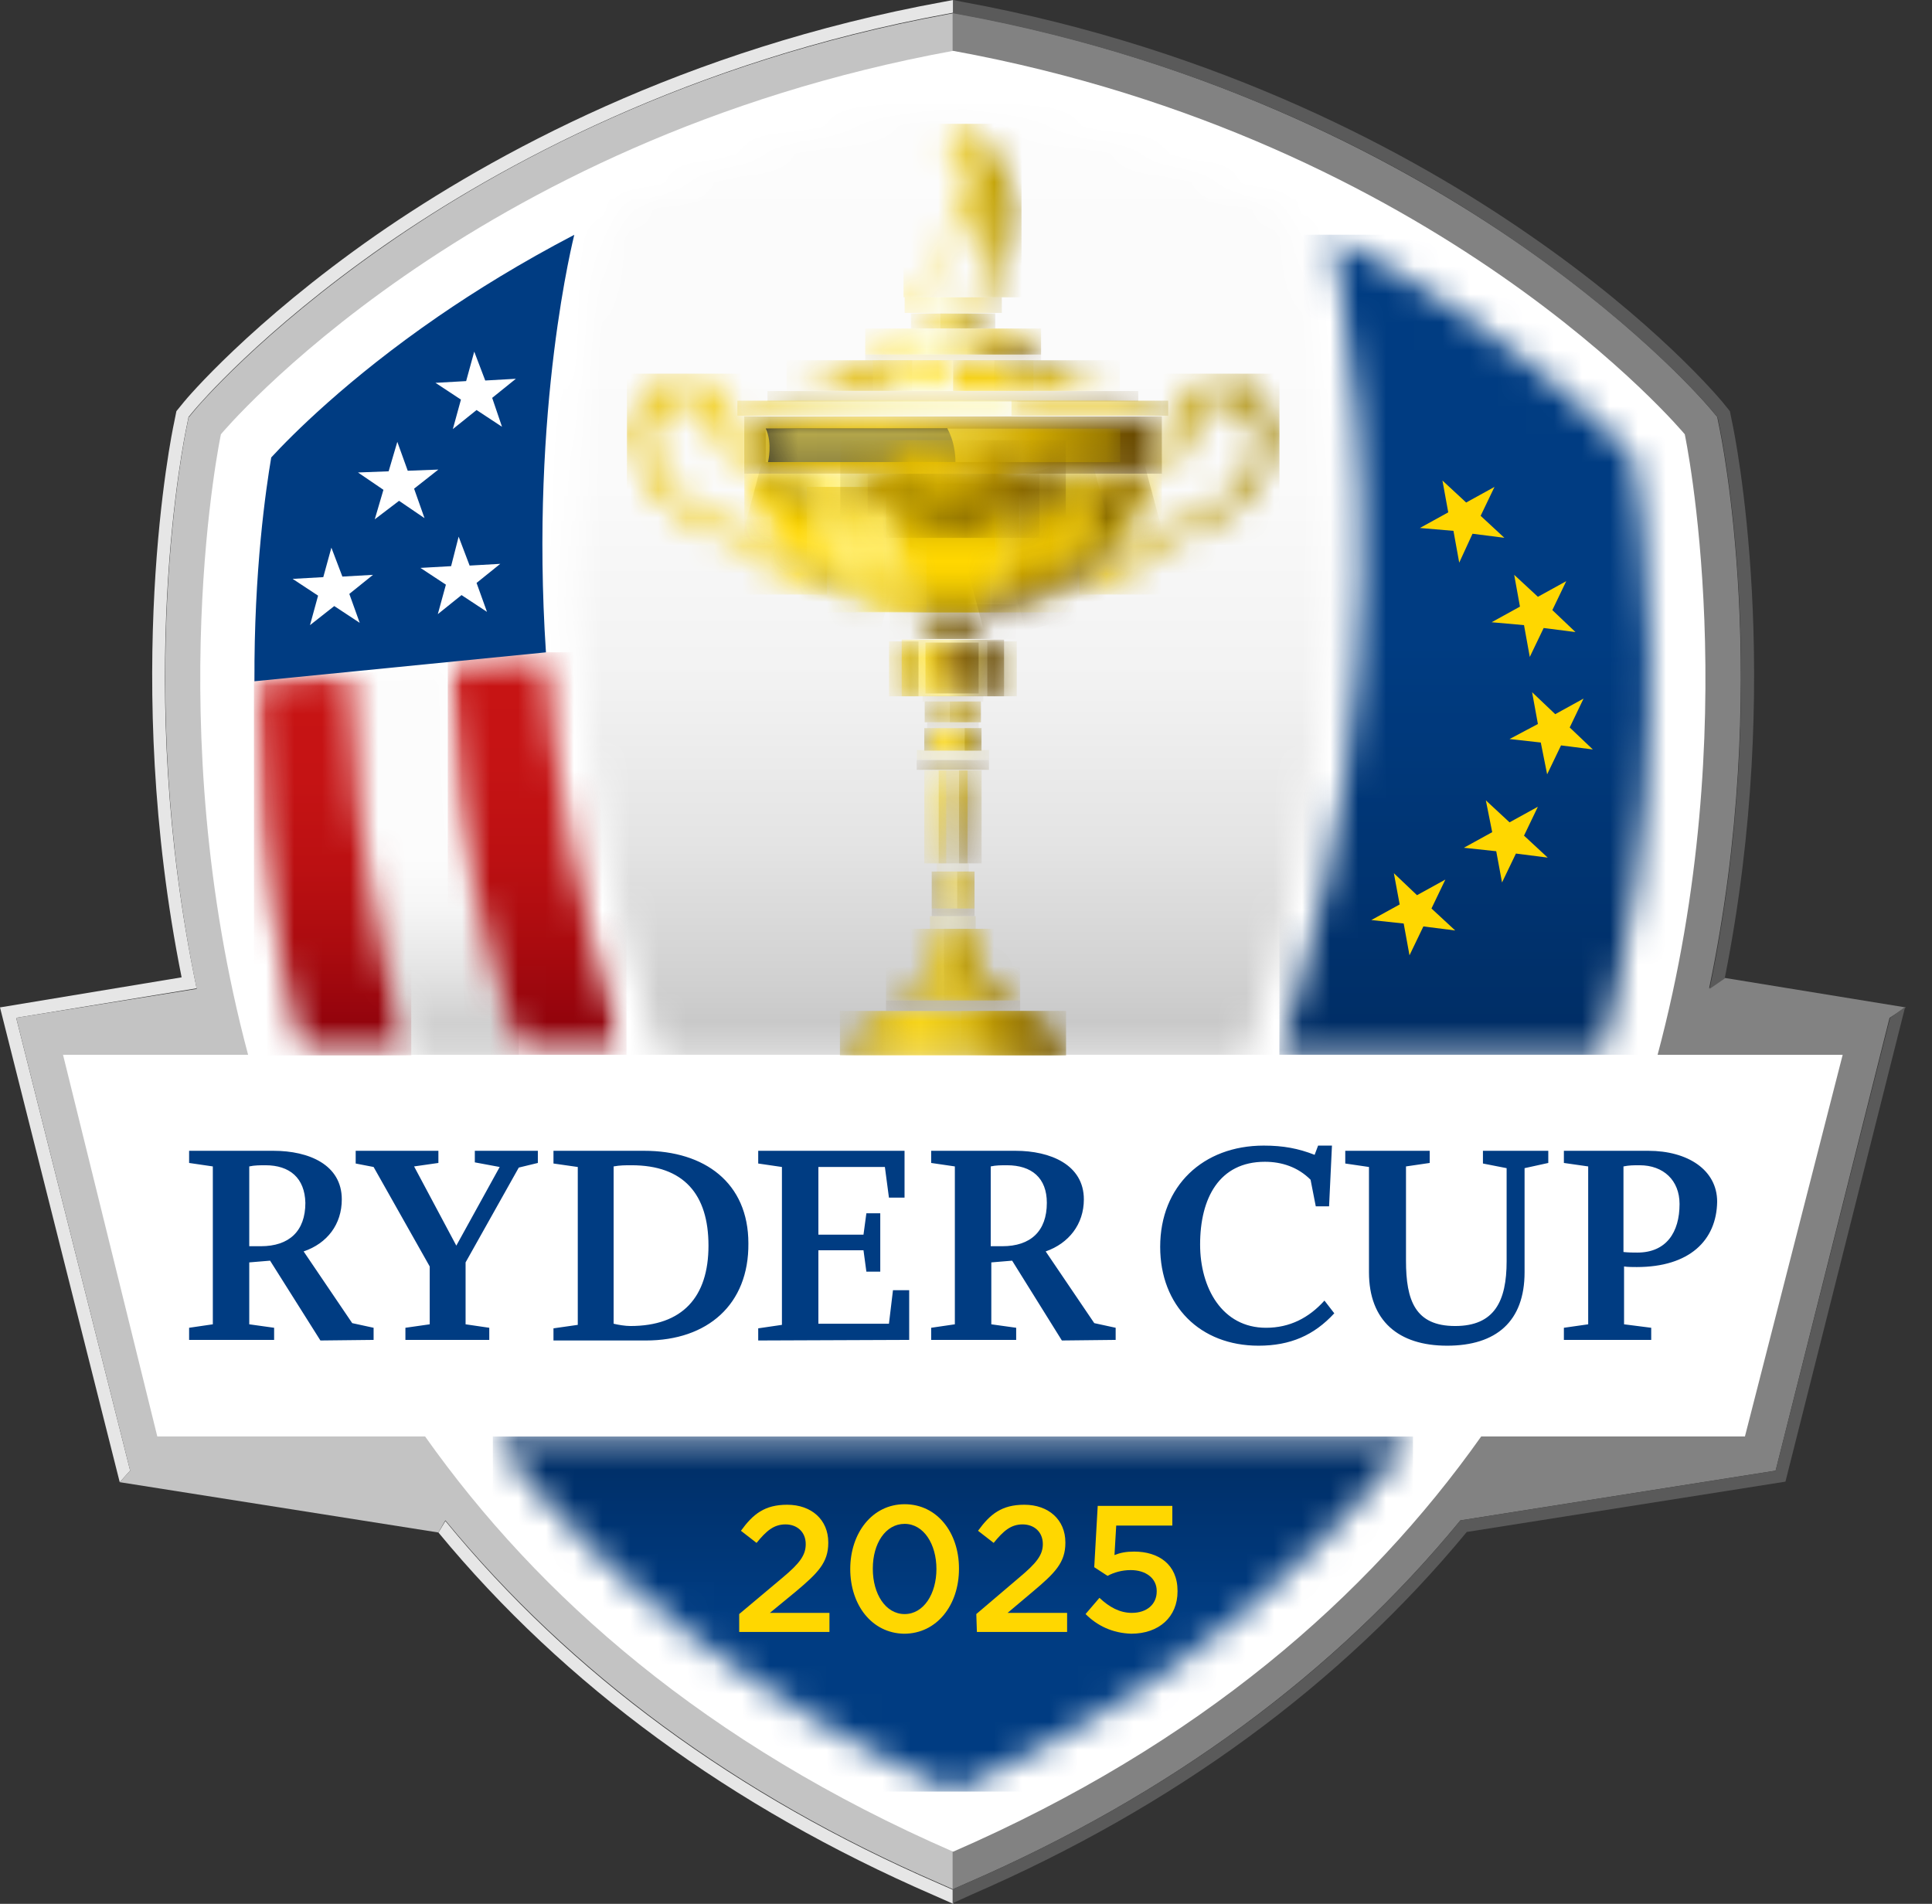
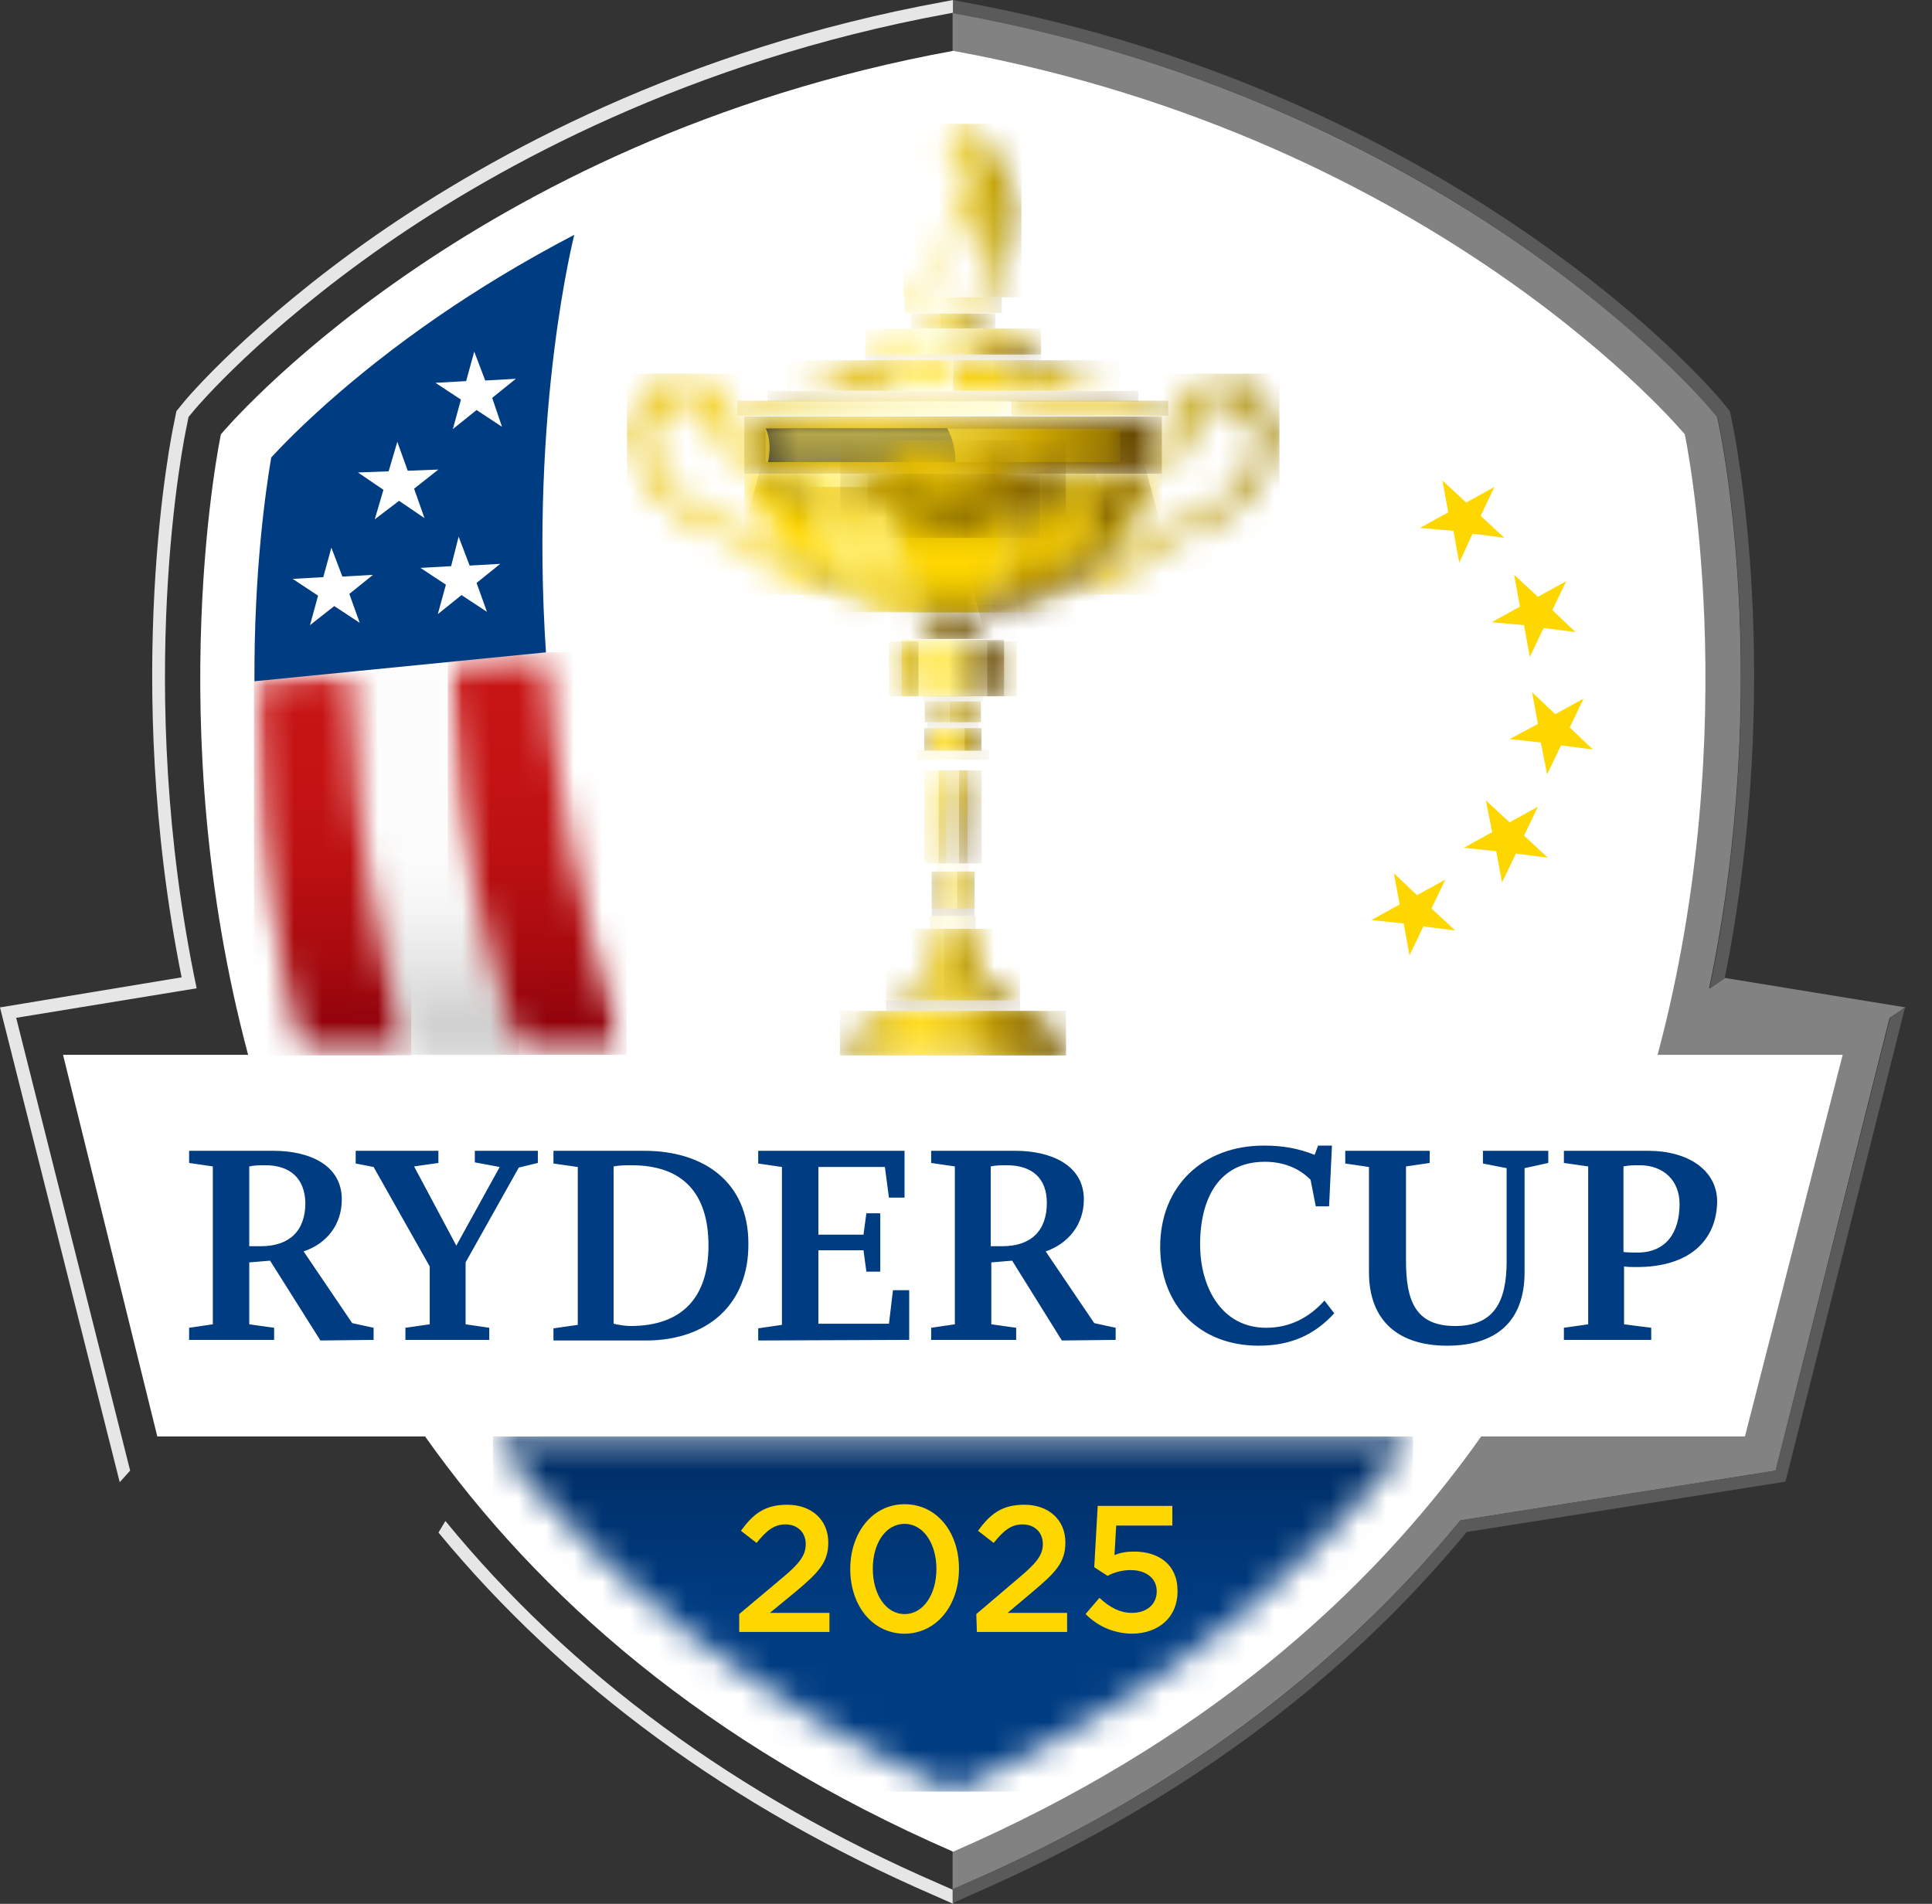
<svg xmlns="http://www.w3.org/2000/svg" width="69" height="68" viewBox="0 0 69 68" fill="none">
  <rect x="0" y="0" width="69" height="68" fill="#333333" stroke="none" />
  <path d="M15.659 54.739C20.162 60.192 26.111 64.551 33.341 67.69L34.043 68V67.504L33.527 67.277C26.297 64.138 20.369 59.779 15.907 54.326L15.659 54.739Z" fill="#E6E6E6" />
  <path d="M33.711 0.062C24.416 1.756 17.558 5.536 13.447 8.386C8.944 11.526 6.651 14.252 6.569 14.356L6.3 14.686L6.217 15.099C6.135 15.471 4.338 24.188 6.486 34.908L0 35.982L4.276 52.941L4.648 52.527L0.578 36.354L7.023 35.3C4.751 24.456 6.589 15.574 6.672 15.203L6.734 14.893L6.94 14.645C7.044 14.521 9.295 11.856 13.736 8.758C17.805 5.928 24.622 2.189 33.814 0.496L34.041 0.454V0L33.711 0.062Z" fill="#E6E6E6" />
-   <path d="M33.815 0.516C24.602 2.21 17.806 5.928 13.737 8.778C9.296 11.877 7.024 14.562 6.941 14.665L6.735 14.913L6.673 15.223C6.59 15.595 4.772 24.477 7.024 35.321L0.579 36.353L4.648 52.527L4.277 52.94L15.658 54.737L15.906 54.303C20.388 59.756 26.296 64.115 33.526 67.254L34.042 67.482V0.475L33.815 0.516Z" fill="#C3C3C3" />
  <path d="M61.597 34.929L61.04 35.301C63.312 24.457 61.473 15.575 61.391 15.203L61.329 14.893L61.122 14.646C61.019 14.522 58.767 11.836 54.326 8.759C50.236 5.929 43.441 2.19 34.249 0.496L34.022 0.455V67.483L34.538 67.255C41.767 64.116 47.675 59.758 52.157 54.304L63.415 52.528L67.484 36.355L68.063 35.983L61.597 34.929Z" fill="#828282" />
  <path d="M61.865 15.099L61.782 14.686L61.514 14.356C61.41 14.232 59.138 11.505 54.614 8.386C50.504 5.536 43.625 1.756 34.351 0.062L34.041 0V0.475L34.268 0.516C43.481 2.21 50.277 5.928 54.346 8.779C58.787 11.877 61.059 14.562 61.142 14.665L61.348 14.913L61.41 15.223C61.493 15.595 63.311 24.477 61.059 35.321L61.596 34.949C63.744 24.188 61.947 15.471 61.865 15.099Z" fill="#5A5A5A" />
  <path d="M65.81 37.675H59.2C62.36 25.839 60.17 15.511 60.17 15.511C60.17 15.511 51.433 4.997 34.041 1.816C16.648 4.997 7.89 15.511 7.89 15.511C7.89 15.511 5.701 25.839 8.861 37.675H2.251L5.618 51.307H15.182C19.23 57.029 25.221 62.296 34.041 66.138C42.861 62.296 48.851 57.029 52.9 51.307H62.319L65.81 37.675Z" fill="white" />
  <mask id="mask0_1136_1125" style="mask-type:luminance" maskUnits="userSpaceOnUse" x="20" y="3" width="28" height="35">
    <path d="M21.834 7.724C21.814 7.807 18.034 21.605 23.611 37.675H44.453C50.03 21.605 46.25 7.807 46.229 7.724C42.904 6.134 38.834 4.626 34.042 3.717C29.229 4.626 25.16 6.134 21.834 7.724Z" fill="white" />
  </mask>
  <g mask="url(#mask0_1136_1125)">
-     <path d="M50.029 3.717H18.033V37.675H50.029V3.717Z" fill="url(#paint0_linear_1136_1125)" />
-   </g>
+     </g>
  <mask id="mask1_1136_1125" style="mask-type:luminance" maskUnits="userSpaceOnUse" x="12" y="23" width="7" height="15">
    <path d="M12.52 24.002C12.582 27.12 12.953 30.756 13.841 34.577C14.089 35.61 14.358 36.663 14.688 37.676H18.53C18.138 36.498 17.808 35.3 17.498 34.144C16.547 30.384 16.114 26.811 15.99 23.65L12.52 24.002Z" fill="white" />
  </mask>
  <g mask="url(#mask1_1136_1125)">
    <path d="M18.53 23.65H12.52V37.676H18.53V23.65Z" fill="url(#paint1_linear_1136_1125)" />
  </g>
  <mask id="mask2_1136_1125" style="mask-type:luminance" maskUnits="userSpaceOnUse" x="9" y="24" width="6" height="14">
    <path d="M14.688 24.004H9.069V37.699H14.688V24.004Z" fill="white" />
  </mask>
  <g mask="url(#mask2_1136_1125)">
    <mask id="mask3_1136_1125" style="mask-type:luminance" maskUnits="userSpaceOnUse" x="9" y="24" width="6" height="14">
      <path d="M9.069 24.333V24.395C9.09 27.452 9.359 31.129 10.185 35.012C10.267 35.425 10.371 35.839 10.474 36.252C10.495 36.334 10.515 36.438 10.536 36.52C10.618 36.871 10.722 37.222 10.804 37.574C10.825 37.615 10.825 37.656 10.846 37.697H14.667C14.357 36.665 14.068 35.632 13.82 34.599C12.911 30.757 12.56 27.142 12.498 24.023L9.069 24.333Z" fill="white" />
    </mask>
    <g mask="url(#mask3_1136_1125)">
      <path d="M14.688 24.002H9.069V37.697H14.688V24.002Z" fill="url(#paint2_linear_1136_1125)" />
    </g>
  </g>
  <mask id="mask4_1136_1125" style="mask-type:luminance" maskUnits="userSpaceOnUse" x="15" y="23" width="8" height="15">
    <path d="M22.371 23.299H15.988V37.675H22.371V23.299Z" fill="white" />
  </mask>
  <g mask="url(#mask4_1136_1125)">
    <mask id="mask5_1136_1125" style="mask-type:luminance" maskUnits="userSpaceOnUse" x="15" y="23" width="8" height="15">
      <path d="M15.993 23.65C16.138 26.81 16.572 30.384 17.501 34.143C17.79 35.32 18.141 36.498 18.534 37.675H22.376C20.599 32.532 19.773 27.595 19.484 23.299L15.993 23.65Z" fill="white" />
    </mask>
    <g mask="url(#mask5_1136_1125)">
      <path d="M22.376 23.299H15.993V37.675H22.376V23.299Z" fill="url(#paint3_linear_1136_1125)" />
    </g>
  </g>
  <path d="M11.443 47.879L9.646 45.028L8.902 45.09V47.301L9.79 47.425V47.858H6.754V47.425L7.601 47.301V41.662L6.754 41.538V41.104H9.77C11.03 41.104 12.207 41.6 12.207 42.839C12.207 43.727 11.691 44.409 10.844 44.698L12.579 47.259L13.343 47.425V47.858L11.443 47.879ZM9.481 41.62C9.295 41.62 9.088 41.62 8.902 41.662V44.512H9.315C10.327 44.512 10.906 43.975 10.906 42.963C10.885 42.075 10.348 41.62 9.481 41.62ZM18.528 41.703L16.628 45.09V47.301L17.474 47.425V47.858H14.479V47.425L15.347 47.301V45.235L13.343 41.682L12.703 41.558V41.104H15.657V41.538L14.789 41.662L16.297 44.491L17.846 41.682L16.958 41.517V41.104H19.209V41.538L18.528 41.703ZM23.072 47.879H19.767V47.445L20.635 47.321V41.682L19.767 41.558V41.104H23.01C25.158 41.104 26.728 42.24 26.728 44.409C26.749 46.598 25.262 47.879 23.072 47.879ZM22.556 41.62C22.329 41.62 22.143 41.62 21.915 41.662V47.28C22.081 47.321 22.329 47.362 22.515 47.362C24.373 47.362 25.303 46.33 25.303 44.491C25.303 42.653 24.415 41.62 22.556 41.62ZM27.079 47.879V47.445L27.926 47.321V41.682L27.079 41.558V41.104H32.305V42.777H31.748L31.603 41.682H29.228V44.099H30.839L30.942 43.335H31.438V45.421H30.942L30.839 44.657H29.228V47.28H31.748L31.892 46.082H32.471V47.858L27.079 47.879ZM37.924 47.879L36.148 45.028L35.404 45.09V47.301L36.292 47.425V47.858H33.256V47.425L34.102 47.301V41.662L33.256 41.538V41.104H36.271C37.511 41.104 38.709 41.6 38.709 42.839C38.709 43.727 38.172 44.409 37.346 44.698L39.081 47.259L39.845 47.425V47.858L37.924 47.879ZM35.962 41.62C35.755 41.62 35.569 41.62 35.383 41.662V44.512H35.796C36.809 44.512 37.387 43.975 37.387 42.963C37.387 42.075 36.85 41.62 35.962 41.62ZM44.947 48.065C42.861 48.065 41.435 46.64 41.435 44.533C41.435 42.364 42.964 40.918 45.133 40.918C45.835 40.918 46.372 41.021 46.951 41.248L47.075 40.918H47.57L47.467 43.087H46.992L46.806 42.137C46.352 41.682 45.773 41.496 45.174 41.496C43.542 41.496 42.861 42.798 42.861 44.45C42.861 45.999 43.646 47.425 45.215 47.425C46.062 47.425 46.744 47.073 47.302 46.454L47.653 46.908C46.93 47.693 46.083 48.065 44.947 48.065ZM54.449 41.724V45.442C54.449 47.197 53.437 48.065 51.681 48.065C49.946 48.065 48.892 47.177 48.892 45.442V41.682L48.045 41.558V41.104H51.061V41.538L50.214 41.662V45.028C50.214 46.454 50.545 47.362 51.97 47.362C53.375 47.362 53.808 46.474 53.808 45.049V41.724L52.962 41.558V41.104H55.296V41.538L54.449 41.724ZM58.456 45.256C58.353 45.256 58.105 45.256 58.002 45.235V47.301L58.972 47.425V47.858H55.853V47.425L56.721 47.301V41.662L55.853 41.538V41.104H58.869C60.274 41.104 61.327 41.785 61.327 42.922C61.306 44.306 60.336 45.256 58.456 45.256ZM58.559 41.62C58.332 41.62 58.188 41.62 57.981 41.662V44.719C58.167 44.739 58.353 44.739 58.477 44.739C59.51 44.739 59.984 44.016 59.984 43.004C59.984 42.157 59.406 41.62 58.559 41.62Z" fill="#003C82" />
  <mask id="mask6_1136_1125" style="mask-type:luminance" maskUnits="userSpaceOnUse" x="10" y="37" width="1" height="1">
    <path d="M10.886 37.549H10.845V37.672H10.886V37.549Z" fill="white" />
  </mask>
  <g mask="url(#mask6_1136_1125)">
    <mask id="mask7_1136_1125" style="mask-type:luminance" maskUnits="userSpaceOnUse" x="10" y="37" width="1" height="1">
      <path d="M10.886 37.549H10.845V37.672H10.886V37.549Z" fill="white" />
    </mask>
    <g mask="url(#mask7_1136_1125)">
      <path d="M10.845 37.549C10.865 37.59 10.865 37.631 10.886 37.672C10.865 37.631 10.845 37.59 10.845 37.549Z" fill="#1D1D1B" />
    </g>
  </g>
  <path d="M67.505 36.355L63.415 52.529L52.157 54.305C47.696 59.758 41.767 64.117 34.538 67.256L34.022 67.483V67.979L34.703 67.669C41.933 64.53 47.882 60.171 52.385 54.718L63.766 52.921L68.042 35.963L67.505 36.355Z" fill="#5A5A5A" />
  <mask id="mask8_1136_1125" style="mask-type:luminance" maskUnits="userSpaceOnUse" x="45" y="8" width="14" height="30">
    <path d="M47.571 8.486C47.571 8.507 47.571 8.507 47.592 8.527C47.592 8.527 47.592 8.548 47.592 8.569C47.592 8.589 47.613 8.61 47.613 8.631V8.651C47.613 8.672 47.633 8.713 47.633 8.734V8.755C47.633 8.796 47.654 8.817 47.654 8.858V8.879C47.654 8.92 47.675 8.961 47.675 9.002V9.023C47.675 9.064 47.695 9.106 47.695 9.168V9.188C47.695 9.23 47.716 9.292 47.716 9.354V9.374C47.737 9.416 47.737 9.478 47.757 9.54C47.757 9.56 47.757 9.56 47.757 9.56C47.757 9.622 47.778 9.684 47.799 9.746V9.767C47.819 9.829 47.819 9.911 47.84 9.973V9.994C47.84 10.077 47.861 10.139 47.881 10.221V10.242C47.902 10.324 47.902 10.407 47.923 10.49V10.51C47.943 10.593 47.943 10.676 47.964 10.779C47.964 10.779 47.964 10.779 47.964 10.8C48.666 15.096 49.575 24.701 46.332 35.524C46.27 35.752 46.187 35.999 46.105 36.227V36.247C46.022 36.474 45.96 36.722 45.878 36.95C45.878 36.97 45.878 36.97 45.878 36.97C45.795 37.197 45.712 37.445 45.65 37.672V37.693H57.156C57.259 37.301 57.383 36.888 57.486 36.474C57.507 36.413 57.528 36.351 57.528 36.268C57.631 35.855 57.734 35.442 57.817 35.008C59.758 26.064 58.684 18.318 58.333 16.335C57.59 15.55 55.586 13.526 52.364 11.295C51.042 10.386 49.43 9.374 47.509 8.383C47.551 8.383 47.571 8.424 47.571 8.486Z" fill="white" />
  </mask>
  <g mask="url(#mask8_1136_1125)">
-     <path d="M59.8 8.383H45.692V37.673H59.8V8.383Z" fill="url(#paint4_linear_1136_1125)" />
-   </g>
+     </g>
  <path d="M50.711 18.858L51.723 18.3L51.516 17.164L52.363 17.949L53.375 17.391L52.88 18.424L53.727 19.209L52.59 19.064L52.115 20.097L51.909 18.961L50.711 18.858ZM54.429 22.328L54.635 23.464L55.131 22.431L56.267 22.576L55.441 21.791L55.937 20.758L54.925 21.316L54.078 20.531L54.284 21.667L53.272 22.225L54.429 22.328ZM55.028 26.521L55.255 27.657L55.751 26.624L56.887 26.769L56.061 25.984L56.556 24.951L55.544 25.509L54.718 24.724L54.925 25.86L53.912 26.397L55.028 26.521ZM53.437 30.404L53.644 31.52L54.14 30.487L55.276 30.632L54.429 29.847L54.925 28.814L53.912 29.372L53.066 28.587L53.293 29.723L52.281 30.28L53.437 30.404ZM50.132 32.986L50.339 34.122L50.835 33.09L51.971 33.234L51.124 32.449L51.62 31.416L50.607 31.974L49.781 31.189L49.988 32.305L48.976 32.862L50.132 32.986Z" fill="#FFD700" />
  <mask id="mask9_1136_1125" style="mask-type:luminance" maskUnits="userSpaceOnUse" x="17" y="51" width="34" height="13">
    <path d="M17.601 51.309C21.67 56.638 27.206 60.893 34.043 63.991C40.88 60.893 46.395 56.617 50.485 51.309H17.601Z" fill="white" />
  </mask>
  <g mask="url(#mask9_1136_1125)">
    <path d="M50.464 51.309H17.601V63.991H50.464V51.309Z" fill="url(#paint5_linear_1136_1125)" />
  </g>
  <path d="M20.51 8.387C18.61 9.378 16.978 10.39 15.656 11.299C12.413 13.53 10.41 15.554 9.687 16.339C9.501 17.434 9.067 20.388 9.088 24.333L19.498 23.3C18.92 14.542 20.51 8.407 20.51 8.387Z" fill="#003C82" />
  <path d="M12.847 22.246L11.938 21.647L11.071 22.329L11.36 21.275L10.451 20.676L11.546 20.614L11.835 19.561L12.228 20.594L13.322 20.532L12.476 21.213L12.847 22.246ZM17.02 20.821L17.867 20.139L16.772 20.201L16.38 19.168L16.111 20.222L15.016 20.284L15.925 20.883L15.636 21.936L16.483 21.255L17.392 21.854L17.02 20.821ZM14.789 17.454L15.656 16.772L14.562 16.814L14.19 15.781L13.88 16.834L12.785 16.876L13.694 17.495L13.384 18.549L14.252 17.888L15.161 18.507L14.789 17.454ZM17.578 14.211L18.424 13.529L17.33 13.591L16.937 12.559L16.648 13.612L15.553 13.674L16.462 14.273L16.173 15.326L17.02 14.645L17.929 15.244L17.578 14.211Z" fill="white" />
  <mask id="mask10_1136_1125" style="mask-type:luminance" maskUnits="userSpaceOnUse" x="26" y="14" width="16" height="3">
    <path d="M26.581 14.873C26.581 14.873 26.788 15.369 26.788 15.968C26.788 16.567 26.581 16.939 26.581 16.939H41.495C41.495 16.939 41.288 16.587 41.288 15.968C41.288 15.369 41.495 14.873 41.495 14.873H26.581Z" fill="white" />
  </mask>
  <g mask="url(#mask10_1136_1125)">
    <path d="M41.495 14.873H26.581V16.918H41.495V14.873Z" fill="url(#paint6_linear_1136_1125)" />
  </g>
  <mask id="mask11_1136_1125" style="mask-type:luminance" maskUnits="userSpaceOnUse" x="38" y="13" width="8" height="9">
    <path d="M44.267 13.655C44.267 13.655 44.061 13.738 43.689 13.738C43.524 13.738 43.379 13.738 43.276 13.738C43.028 13.738 42.842 13.717 42.656 13.78C42.222 13.862 42.016 14.193 42.14 14.585C42.036 14.709 42.078 14.936 42.078 14.936C42.078 14.936 41.913 15.04 41.954 15.205C41.995 15.411 42.202 15.411 42.202 15.411C42.202 15.411 42.284 15.597 42.16 15.721C42.016 15.866 41.582 15.928 41.541 15.576C41.52 15.473 41.623 15.453 41.603 15.329C41.582 15.163 41.458 15.246 41.52 14.854C41.52 14.854 41.314 15.349 41.314 15.948C41.314 16.547 41.52 16.919 41.52 16.919C41.52 16.919 41.582 16.692 41.644 16.589C41.789 16.382 41.954 16.341 42.181 16.217C42.346 16.134 42.76 15.886 42.594 15.143C42.594 15.143 42.718 15.101 42.76 14.977C42.822 14.812 42.718 14.709 42.718 14.709C42.718 14.709 42.904 14.585 42.842 14.358C43.049 14.379 43.73 14.482 44.061 14.42C43.999 14.75 44.35 15.205 44.804 15.122C44.804 15.122 44.763 15.246 44.804 15.37C44.846 15.494 44.99 15.639 44.928 15.886C44.887 16.134 44.536 18.159 41.623 18.881C41.623 18.881 41.582 18.778 41.438 18.778C41.252 18.778 41.148 18.943 41.19 19.109C40.673 18.84 40.033 19.315 40.012 19.997C40.012 19.997 39.434 19.873 39.103 20.079C38.587 20.389 38.649 20.926 38.794 21.05C38.938 21.174 38.979 21.009 39.062 20.926C39.186 20.782 39.351 20.658 39.764 20.596C40.178 20.534 40.467 20.534 40.591 20.348C40.673 20.224 40.715 19.914 40.384 19.832C40.405 19.522 40.632 19.439 40.776 19.439C40.9 19.46 40.983 19.542 41.004 19.687C41.024 19.852 41.19 19.873 41.293 19.832C41.458 19.749 41.541 19.604 41.499 19.357C43.214 19.109 44.598 18.035 45.176 16.981C45.651 16.134 45.734 15.287 45.631 14.915C45.589 14.771 45.424 14.482 45.238 14.564C44.99 14.668 44.825 14.606 44.825 14.606C44.949 14.275 44.722 14.069 44.618 14.069C44.681 14.007 44.763 13.862 44.742 13.676C44.722 13.47 44.618 13.366 44.495 13.346C44.495 13.346 44.495 13.346 44.474 13.346C44.329 13.346 44.247 13.428 44.267 13.655Z" fill="white" />
  </mask>
  <g mask="url(#mask11_1136_1125)">
    <path d="M45.694 13.346H38.547V21.236H45.694V13.346Z" fill="url(#paint7_linear_1136_1125)" />
  </g>
  <mask id="mask12_1136_1125" style="mask-type:luminance" maskUnits="userSpaceOnUse" x="22" y="13" width="8" height="9">
    <path d="M23.648 13.346C23.628 13.346 23.628 13.346 23.648 13.346C23.524 13.366 23.421 13.47 23.4 13.676C23.38 13.883 23.442 14.027 23.524 14.069C23.4 14.089 23.173 14.275 23.318 14.606C23.318 14.606 23.152 14.688 22.904 14.564C22.739 14.482 22.553 14.792 22.512 14.915C22.409 15.287 22.491 16.134 22.966 16.981C23.545 18.035 24.929 19.129 26.643 19.357C26.602 19.584 26.705 19.749 26.85 19.832C26.953 19.894 27.118 19.852 27.139 19.687C27.16 19.542 27.242 19.46 27.346 19.439C27.49 19.419 27.697 19.522 27.738 19.832C27.407 19.914 27.428 20.224 27.532 20.348C27.676 20.534 27.945 20.534 28.378 20.596C28.791 20.658 28.957 20.782 29.081 20.926C29.163 21.009 29.184 21.174 29.349 21.05C29.515 20.926 29.556 20.389 29.039 20.079C28.709 19.873 28.131 19.997 28.131 19.997C28.131 19.336 27.47 18.84 26.953 19.109C26.994 18.923 26.891 18.758 26.705 18.778C26.581 18.778 26.519 18.881 26.519 18.881C23.607 18.138 23.256 16.114 23.214 15.866C23.173 15.639 23.318 15.473 23.338 15.349C23.359 15.225 23.338 15.101 23.338 15.101C23.793 15.163 24.144 14.709 24.082 14.399C24.412 14.482 25.073 14.379 25.301 14.337C25.259 14.564 25.425 14.688 25.425 14.688C25.425 14.688 25.321 14.792 25.383 14.957C25.425 15.101 25.569 15.122 25.569 15.122C25.404 15.866 25.796 16.114 25.982 16.196C26.189 16.32 26.375 16.361 26.519 16.568C26.581 16.671 26.643 16.898 26.643 16.898C26.643 16.898 26.85 16.547 26.85 15.928C26.85 15.329 26.643 14.833 26.643 14.833C26.705 15.225 26.581 15.143 26.561 15.308C26.54 15.432 26.643 15.453 26.623 15.535C26.581 15.907 26.148 15.824 26.003 15.68C25.879 15.556 25.962 15.37 25.962 15.37C25.962 15.37 26.168 15.37 26.209 15.163C26.251 14.977 26.085 14.895 26.085 14.895C26.085 14.895 26.127 14.688 26.024 14.544C26.127 14.151 25.92 13.821 25.507 13.738C25.301 13.697 25.135 13.697 24.867 13.717C24.743 13.717 24.619 13.717 24.433 13.717C24.082 13.717 23.855 13.635 23.855 13.635C23.834 13.428 23.731 13.346 23.648 13.346Z" fill="white" />
  </mask>
  <g mask="url(#mask12_1136_1125)">
    <path d="M29.538 13.346H22.391V21.236H29.538V13.346Z" fill="url(#paint8_linear_1136_1125)" />
  </g>
  <mask id="mask13_1136_1125" style="mask-type:luminance" maskUnits="userSpaceOnUse" x="32" y="22" width="4" height="3">
    <path d="M32.824 22.846C32.824 22.846 32.204 23.135 32.204 23.817C32.204 24.622 33.03 24.87 33.03 24.87H35.034C35.034 24.87 35.86 24.622 35.86 23.817C35.86 23.135 35.24 22.846 35.24 22.846H32.824Z" fill="white" />
  </mask>
  <g mask="url(#mask13_1136_1125)">
    <path d="M35.86 22.846H32.204V24.87H35.86V22.846Z" fill="url(#paint9_linear_1136_1125)" />
  </g>
  <mask id="mask14_1136_1125" style="mask-type:luminance" maskUnits="userSpaceOnUse" x="28" y="12" width="5" height="2">
    <path d="M30.964 12.867C29.89 13.776 28.093 13.962 28.093 13.962H31.171C31.997 13.569 32.575 12.867 32.575 12.867H30.964Z" fill="white" />
  </mask>
  <g mask="url(#mask14_1136_1125)">
    <path d="M32.575 12.867H28.093V13.962H32.575V12.867Z" fill="url(#paint10_linear_1136_1125)" />
  </g>
  <mask id="mask15_1136_1125" style="mask-type:luminance" maskUnits="userSpaceOnUse" x="31" y="12" width="4" height="2">
    <path d="M32.575 12.867C32.575 12.867 32.017 13.549 31.17 13.962H34.041V12.867H32.575Z" fill="white" />
  </mask>
  <g mask="url(#mask15_1136_1125)">
    <path d="M34.041 12.867H31.17V13.962H34.041V12.867Z" fill="url(#paint11_linear_1136_1125)" />
  </g>
  <mask id="mask16_1136_1125" style="mask-type:luminance" maskUnits="userSpaceOnUse" x="34" y="12" width="3" height="2">
    <path d="M34.039 12.867V13.962H36.91C36.084 13.569 35.506 12.867 35.506 12.867H34.039Z" fill="white" />
  </mask>
  <g mask="url(#mask16_1136_1125)">
    <path d="M36.91 12.867H34.039V13.962H36.91V12.867Z" fill="url(#paint12_linear_1136_1125)" />
  </g>
  <mask id="mask17_1136_1125" style="mask-type:luminance" maskUnits="userSpaceOnUse" x="35" y="12" width="5" height="2">
    <path d="M35.511 12.867C35.511 12.867 36.069 13.549 36.915 13.962H39.993C39.993 13.962 38.175 13.776 37.122 12.867H35.511Z" fill="white" />
  </mask>
  <g mask="url(#mask17_1136_1125)">
    <path d="M39.993 12.867H35.511V13.962H39.993V12.867Z" fill="url(#paint13_linear_1136_1125)" />
  </g>
  <mask id="mask18_1136_1125" style="mask-type:luminance" maskUnits="userSpaceOnUse" x="33" y="26" width="3" height="1">
    <path d="M33.196 26.006C33.196 26.006 33.01 26.336 33.01 26.811H35.055C35.055 26.357 34.869 26.006 34.869 26.006H33.196Z" fill="white" />
  </mask>
  <g mask="url(#mask18_1136_1125)">
    <path d="M35.055 26.006H33.01V26.811H35.055V26.006Z" fill="url(#paint14_linear_1136_1125)" />
  </g>
  <mask id="mask19_1136_1125" style="mask-type:luminance" maskUnits="userSpaceOnUse" x="32" y="4" width="5" height="7">
    <path d="M34.436 4.463C34.27 4.504 34.146 4.607 34.043 4.731C33.837 4.959 33.816 5.227 33.816 5.268C33.816 5.289 33.837 5.31 33.837 5.351C33.857 5.413 33.94 5.351 33.94 5.351L34.002 5.413C34.002 5.413 34.002 5.537 34.002 5.578C34.023 5.62 34.188 5.475 34.188 5.475C34.188 5.475 34.208 5.496 34.25 5.537C34.27 5.578 34.291 5.661 34.332 5.681C34.353 5.681 34.415 5.64 34.415 5.64C34.415 5.64 34.539 5.743 34.621 5.743C34.684 5.743 34.725 5.64 34.766 5.64C34.787 5.64 34.849 5.681 34.849 5.681C34.849 5.681 34.766 5.847 34.704 5.971C34.539 6.384 34.56 6.694 34.27 7.437C34.043 8.057 34.064 8.201 34.064 8.201C34.064 8.201 33.093 10.102 32.948 10.391C32.948 10.391 32.618 10.308 32.494 10.308C32.349 10.288 32.287 10.308 32.267 10.35C32.246 10.391 32.246 10.412 32.246 10.494L32.267 10.659H33.01L34.167 8.491C34.25 8.491 34.353 8.429 34.415 8.346C34.518 8.201 34.518 8.057 34.518 8.057C34.518 8.057 34.601 8.036 34.642 7.974C34.849 7.706 35.097 7.169 35.097 7.169C35.138 7.293 35.117 7.355 35.117 7.499C35.159 7.788 35.262 7.954 35.262 7.954C35.262 7.954 35.159 8.739 35.159 8.904C35.159 9.131 35.303 9.193 35.303 9.193C35.303 9.193 35.303 9.296 35.324 9.627C35.344 9.957 35.282 10.164 35.241 10.246C35.2 10.37 34.952 10.35 34.807 10.412C34.704 10.453 34.684 10.639 34.684 10.639H35.737C35.758 10.474 35.634 10.308 35.654 10.226C35.654 10.081 35.758 9.875 35.82 9.73C35.923 9.461 35.902 9.193 35.902 9.193C35.902 9.193 35.964 9.172 36.026 9.11C36.129 9.007 36.233 8.656 36.233 8.387C36.253 8.119 36.253 7.85 36.253 7.85C36.253 7.85 36.336 7.83 36.377 7.788C36.439 7.726 36.439 7.561 36.212 7.107C35.923 6.508 35.944 5.991 35.654 5.599C35.551 5.454 35.407 5.351 35.2 5.206C34.973 5.041 34.952 4.938 34.89 4.855C34.849 4.793 34.787 4.773 34.787 4.752C34.787 4.711 34.725 4.69 34.725 4.69L34.704 4.628C34.725 4.587 34.725 4.525 34.704 4.483C34.684 4.463 34.642 4.442 34.58 4.442C34.539 4.421 34.498 4.442 34.436 4.463Z" fill="white" />
  </mask>
  <g mask="url(#mask19_1136_1125)">
    <path d="M36.482 4.422H32.269V10.619H36.482V4.422Z" fill="url(#paint15_linear_1136_1125)" />
  </g>
  <mask id="mask20_1136_1125" style="mask-type:luminance" maskUnits="userSpaceOnUse" x="32" y="10" width="4" height="2">
    <path d="M34.044 10.619H32.309C32.309 10.619 32.35 10.929 32.536 11.177H35.531C35.717 10.908 35.758 10.619 35.758 10.619H34.044Z" fill="white" />
  </mask>
  <g mask="url(#mask20_1136_1125)">
    <path d="M35.779 10.619H32.309V11.177H35.779V10.619Z" fill="url(#paint16_linear_1136_1125)" />
  </g>
  <mask id="mask21_1136_1125" style="mask-type:luminance" maskUnits="userSpaceOnUse" x="34" y="27" width="2" height="4">
    <path d="M34.54 27.514L34.251 30.839H34.499L35.057 27.514H34.54Z" fill="white" />
  </mask>
  <g mask="url(#mask21_1136_1125)">
    <path d="M35.057 27.514H34.251V30.839H35.057V27.514Z" fill="url(#paint17_linear_1136_1125)" />
  </g>
  <mask id="mask22_1136_1125" style="mask-type:luminance" maskUnits="userSpaceOnUse" x="33" y="27" width="2" height="4">
    <path d="M33.525 27.514L33.815 30.839H34.248L34.538 27.514H33.525Z" fill="white" />
  </mask>
  <g mask="url(#mask22_1136_1125)">
    <path d="M34.558 27.514H33.525V30.839H34.558V27.514Z" fill="url(#paint18_linear_1136_1125)" />
  </g>
  <mask id="mask23_1136_1125" style="mask-type:luminance" maskUnits="userSpaceOnUse" x="33" y="27" width="1" height="4">
    <path d="M33.01 27.514L33.588 30.839H33.815L33.526 27.514H33.01Z" fill="white" />
  </mask>
  <g mask="url(#mask23_1136_1125)">
    <path d="M33.795 27.514H33.01V30.839H33.795V27.514Z" fill="url(#paint19_linear_1136_1125)" />
  </g>
  <mask id="mask24_1136_1125" style="mask-type:luminance" maskUnits="userSpaceOnUse" x="33" y="30" width="2" height="2">
    <path d="M34.039 30.84H33.585L33.461 31.129H34.597L34.494 30.84H34.039Z" fill="white" />
  </mask>
  <g mask="url(#mask24_1136_1125)">
    <path d="M34.597 30.84H33.461V31.15H34.597V30.84Z" fill="url(#paint20_linear_1136_1125)" />
  </g>
  <mask id="mask25_1136_1125" style="mask-type:luminance" maskUnits="userSpaceOnUse" x="33" y="32" width="2" height="2">
    <path d="M33.399 32.723L33.213 33.177H34.845L34.659 32.723H33.399Z" fill="white" />
  </mask>
  <g mask="url(#mask25_1136_1125)">
    <path d="M34.845 32.723H33.213V33.177H34.845V32.723Z" fill="url(#paint21_linear_1136_1125)" />
  </g>
  <mask id="mask26_1136_1125" style="mask-type:luminance" maskUnits="userSpaceOnUse" x="32" y="26" width="4" height="2">
    <path d="M33.012 26.789C32.805 26.892 32.723 27.14 32.723 27.14H35.325C35.325 27.14 35.243 26.892 35.036 26.789H33.012Z" fill="white" />
  </mask>
  <g mask="url(#mask26_1136_1125)">
    <path d="M35.325 26.789H32.743V27.14H35.325V26.789Z" fill="url(#paint22_linear_1136_1125)" />
  </g>
  <mask id="mask27_1136_1125" style="mask-type:luminance" maskUnits="userSpaceOnUse" x="29" y="36" width="10" height="2">
    <path d="M31.65 36.107C30.08 36.934 29.997 37.698 29.997 37.698H38.074C38.074 37.698 37.991 36.954 36.421 36.107H31.65Z" fill="white" />
  </mask>
  <g mask="url(#mask27_1136_1125)">
    <path d="M38.074 36.107H29.997V37.698H38.074V36.107Z" fill="url(#paint23_linear_1136_1125)" />
  </g>
  <mask id="mask28_1136_1125" style="mask-type:luminance" maskUnits="userSpaceOnUse" x="31" y="33" width="6" height="3">
    <path d="M31.642 35.735H36.434C34.885 35.26 34.038 34.041 34.864 33.174H33.232C34.017 34.041 33.191 35.239 31.642 35.735Z" fill="white" />
  </mask>
  <g mask="url(#mask28_1136_1125)">
    <path d="M36.434 33.174H31.642V35.735H36.434V33.174Z" fill="url(#paint24_linear_1136_1125)" />
  </g>
  <mask id="mask29_1136_1125" style="mask-type:luminance" maskUnits="userSpaceOnUse" x="33" y="31" width="2" height="2">
    <path d="M33.461 31.129C33.461 31.273 33.564 31.356 33.584 31.521C33.626 31.707 33.564 31.934 33.398 32.162C33.316 32.265 33.254 32.368 33.254 32.451H34.782C34.782 32.368 34.7 32.265 34.638 32.162C34.493 31.934 34.411 31.728 34.452 31.521C34.493 31.356 34.576 31.253 34.576 31.129H33.461Z" fill="white" />
  </mask>
  <g mask="url(#mask29_1136_1125)">
    <path d="M34.804 31.129H33.275V32.451H34.804V31.129Z" fill="url(#paint25_linear_1136_1125)" />
  </g>
  <mask id="mask30_1136_1125" style="mask-type:luminance" maskUnits="userSpaceOnUse" x="33" y="25" width="3" height="1">
    <path d="M33.024 25.055C33.024 25.055 33.499 25.199 33.499 25.488C33.499 25.716 33.21 25.819 33.21 25.819H34.842C34.842 25.819 34.553 25.736 34.553 25.488C34.553 25.22 35.028 25.055 35.028 25.055H33.024Z" fill="white" />
  </mask>
  <g mask="url(#mask30_1136_1125)">
    <path d="M35.028 25.055H33.024V25.798H35.028V25.055Z" fill="url(#paint26_linear_1136_1125)" />
  </g>
  <mask id="mask31_1136_1125" style="mask-type:luminance" maskUnits="userSpaceOnUse" x="32" y="11" width="4" height="1">
    <path d="M34.041 11.195H32.533C32.533 11.195 33.132 11.34 32.864 11.732H35.177C34.929 11.319 35.508 11.195 35.508 11.195H34.041Z" fill="white" />
  </mask>
  <g mask="url(#mask31_1136_1125)">
    <path d="M35.528 11.195H32.533V11.732H35.528V11.195Z" fill="url(#paint27_linear_1136_1125)" />
  </g>
  <mask id="mask32_1136_1125" style="mask-type:luminance" maskUnits="userSpaceOnUse" x="30" y="12" width="8" height="1">
    <path d="M30.901 12.666L30.963 12.873H37.098L37.181 12.666H30.901Z" fill="white" />
  </mask>
  <g mask="url(#mask32_1136_1125)">
    <path d="M37.181 12.666H30.901V12.873H37.181V12.666Z" fill="url(#paint28_linear_1136_1125)" />
  </g>
  <mask id="mask33_1136_1125" style="mask-type:luminance" maskUnits="userSpaceOnUse" x="30" y="11" width="8" height="2">
    <path d="M32.864 11.734C32.864 11.734 31.748 11.941 30.901 12.664H37.181C36.334 11.941 35.198 11.734 35.198 11.734H32.864Z" fill="white" />
  </mask>
  <g mask="url(#mask33_1136_1125)">
    <path d="M37.181 11.734H30.901V12.664H37.181V11.734Z" fill="url(#paint29_linear_1136_1125)" />
  </g>
  <mask id="mask34_1136_1125" style="mask-type:luminance" maskUnits="userSpaceOnUse" x="26" y="16" width="16" height="6">
    <path d="M34.02 16.916H26.564L26.977 17.329C27.431 17.866 27.493 18.114 27.782 18.63C28.629 20.159 30.013 21.109 31.666 21.564C32.12 21.688 32.595 21.77 33.07 21.832C33.38 21.853 33.69 21.873 34 21.873C34.309 21.873 34.619 21.853 34.929 21.832C35.425 21.791 35.879 21.688 36.334 21.564C37.986 21.109 39.37 20.159 40.217 18.63C40.506 18.114 40.568 17.866 41.023 17.329L41.436 16.916C41.477 16.916 34.02 16.916 34.02 16.916Z" fill="white" />
  </mask>
  <g mask="url(#mask34_1136_1125)">
    <path d="M41.497 16.916H26.583V21.873H41.497V16.916Z" fill="url(#paint30_linear_1136_1125)" />
  </g>
  <mask id="mask35_1136_1125" style="mask-type:luminance" maskUnits="userSpaceOnUse" x="27" y="13" width="14" height="2">
    <path d="M27.803 13.967L27.41 14.318H40.651L40.279 13.967H27.803Z" fill="white" />
  </mask>
  <g mask="url(#mask35_1136_1125)">
    <path d="M40.651 13.967H27.41V14.339H40.651V13.967Z" fill="url(#paint31_linear_1136_1125)" />
  </g>
  <mask id="mask36_1136_1125" style="mask-type:luminance" maskUnits="userSpaceOnUse" x="36" y="14" width="6" height="1">
    <path d="M36.331 14.31L36.124 14.868H41.495L41.722 14.31H36.331Z" fill="white" />
  </mask>
  <g mask="url(#mask36_1136_1125)">
    <path d="M41.722 14.31H36.124V14.848H41.722V14.31Z" fill="url(#paint32_linear_1136_1125)" />
  </g>
  <mask id="mask37_1136_1125" style="mask-type:luminance" maskUnits="userSpaceOnUse" x="33" y="25" width="2" height="2">
    <path d="M33.217 25.803C33.217 25.803 33.113 25.823 33.113 25.906C33.113 25.968 33.196 26.009 33.196 26.009H34.869C34.869 26.009 34.952 25.989 34.952 25.906C34.952 25.823 34.848 25.803 34.848 25.803H33.217Z" fill="white" />
  </mask>
  <g mask="url(#mask37_1136_1125)">
    <path d="M34.952 25.803H33.113V26.009H34.952V25.803Z" fill="url(#paint33_linear_1136_1125)" />
  </g>
  <mask id="mask38_1136_1125" style="mask-type:luminance" maskUnits="userSpaceOnUse" x="33" y="32" width="2" height="1">
    <path d="M33.276 32.451L33.4 32.72H34.66L34.784 32.451H33.276Z" fill="white" />
  </mask>
  <g mask="url(#mask38_1136_1125)">
    <path d="M34.805 32.451H33.276V32.72H34.805V32.451Z" fill="url(#paint34_linear_1136_1125)" />
  </g>
  <mask id="mask39_1136_1125" style="mask-type:luminance" maskUnits="userSpaceOnUse" x="32" y="27" width="4" height="1">
    <path d="M32.739 27.145C32.739 27.145 32.822 27.392 33.028 27.496H35.073C35.28 27.392 35.363 27.145 35.363 27.145H32.739Z" fill="white" />
  </mask>
  <g mask="url(#mask39_1136_1125)">
-     <path d="M35.321 27.145H32.739V27.496H35.321V27.145Z" fill="url(#paint35_linear_1136_1125)" />
-   </g>
+     </g>
  <mask id="mask40_1136_1125" style="mask-type:luminance" maskUnits="userSpaceOnUse" x="32" y="24" width="4" height="2">
    <path d="M33.032 24.852C33.032 24.852 32.949 24.872 32.949 24.955C32.949 25.017 33.032 25.058 33.032 25.058H35.035C35.035 25.058 35.118 25.038 35.118 24.955C35.118 24.893 35.035 24.852 35.035 24.852H33.032Z" fill="white" />
  </mask>
  <g mask="url(#mask40_1136_1125)">
    <path d="M35.118 24.852H32.949V25.058H35.118V24.852Z" fill="url(#paint36_linear_1136_1125)" />
  </g>
  <mask id="mask41_1136_1125" style="mask-type:luminance" maskUnits="userSpaceOnUse" x="31" y="21" width="6" height="2">
    <path d="M33.315 22.39C33.315 22.493 33.15 22.576 32.984 22.679C32.881 22.741 32.819 22.844 32.819 22.844H35.236C35.236 22.844 35.194 22.761 35.071 22.679C34.905 22.576 34.719 22.493 34.719 22.39C34.719 22.059 35.855 21.708 36.269 21.584C36.165 21.605 35.215 21.873 34.017 21.873C32.819 21.873 31.848 21.605 31.766 21.584C32.179 21.708 33.315 22.059 33.315 22.39Z" fill="white" />
  </mask>
  <g mask="url(#mask41_1136_1125)">
    <path d="M36.289 21.584H31.766V22.823H36.289V21.584Z" fill="url(#paint37_linear_1136_1125)" />
  </g>
  <mask id="mask42_1136_1125" style="mask-type:luminance" maskUnits="userSpaceOnUse" x="26" y="14" width="11" height="1">
    <path d="M26.335 14.31L26.583 14.868H36.126L36.333 14.31H26.335Z" fill="white" />
  </mask>
  <g mask="url(#mask42_1136_1125)">
    <path d="M36.333 14.31H26.335V14.848H36.333V14.31Z" fill="url(#paint38_linear_1136_1125)" />
  </g>
  <mask id="mask43_1136_1125" style="mask-type:luminance" maskUnits="userSpaceOnUse" x="26" y="16" width="10" height="6">
    <path d="M26.581 16.916L26.994 17.329C27.449 17.866 27.531 18.114 27.8 18.63C28.647 20.159 30.031 21.109 31.683 21.564C32.138 21.688 32.613 21.77 33.088 21.832C33.398 21.853 33.707 21.873 34.017 21.873C34.327 21.873 34.637 21.853 34.947 21.832C35.339 21.791 34.823 17.308 34.823 17.308L34.967 16.916H26.581Z" fill="white" />
  </mask>
  <g mask="url(#mask43_1136_1125)">
    <path d="M35.36 16.916H26.581V21.873H35.36V16.916Z" fill="url(#paint39_linear_1136_1125)" />
  </g>
  <path d="M33.834 15.307H27.348C27.596 15.823 27.43 16.505 27.43 16.505H34.123C34.123 16.505 34.144 15.864 33.834 15.307Z" fill="#1D1D1B" />
  <mask id="mask44_1136_1125" style="mask-type:luminance" maskUnits="userSpaceOnUse" x="27" y="15" width="14" height="2">
    <path d="M27.348 15.309C27.596 15.825 27.43 16.507 27.43 16.507H40.031C40.031 16.507 39.803 15.866 40.031 15.309H27.348Z" fill="white" />
  </mask>
  <g mask="url(#mask44_1136_1125)">
    <path d="M40.01 15.309H27.348V16.507H40.01V15.309Z" fill="url(#paint40_linear_1136_1125)" />
  </g>
  <mask id="mask45_1136_1125" style="mask-type:luminance" maskUnits="userSpaceOnUse" x="31" y="17" width="6" height="5">
    <path d="M34.038 17.27C32.221 17.27 31.663 17.807 31.663 17.807C31.808 18.282 31.808 18.571 31.87 18.901C32.179 20.884 33.13 21.834 33.13 21.834C33.44 21.855 33.749 21.876 34.059 21.876C34.369 21.876 34.679 21.855 34.989 21.834C34.989 21.834 35.939 20.884 36.249 18.901C36.29 18.571 36.311 18.282 36.455 17.807C36.414 17.807 35.856 17.27 34.038 17.27Z" fill="white" />
  </mask>
  <g mask="url(#mask45_1136_1125)">
    <path d="M36.394 17.27H31.643V21.876H36.394V17.27Z" fill="url(#paint41_linear_1136_1125)" />
  </g>
  <mask id="mask46_1136_1125" style="mask-type:luminance" maskUnits="userSpaceOnUse" x="26" y="17" width="6" height="5">
    <path d="M26.999 17.332C27.453 17.869 27.536 18.117 27.805 18.634C28.651 20.162 30.035 21.112 31.688 21.567C30.428 20.968 29.788 20.245 29.312 18.799C29.209 18.468 29.127 18.014 28.817 17.642C28.817 17.642 28.362 17.374 27.763 17.312C27.598 17.291 27.453 17.291 27.329 17.291C27.102 17.312 26.999 17.332 26.999 17.332Z" fill="white" />
  </mask>
  <g mask="url(#mask46_1136_1125)">
    <path d="M25.946 21.276L27.31 16.133L32.763 17.599L31.379 22.743L25.946 21.276Z" fill="url(#paint42_linear_1136_1125)" />
  </g>
  <mask id="mask47_1136_1125" style="mask-type:luminance" maskUnits="userSpaceOnUse" x="28" y="17" width="6" height="5">
    <path d="M30.034 17.391C29.105 17.391 28.836 17.66 28.836 17.66C29.146 18.032 29.228 18.465 29.332 18.817C29.807 20.262 30.447 20.985 31.707 21.584C32.162 21.708 32.637 21.791 33.112 21.853C33.112 21.853 32.162 20.903 31.852 18.92C31.81 18.589 31.79 18.3 31.645 17.825C31.666 17.805 31.005 17.371 30.034 17.391Z" fill="white" />
  </mask>
  <g mask="url(#mask47_1136_1125)">
    <path d="M33.09 17.391H28.814V21.852H33.09V17.391Z" fill="url(#paint43_linear_1136_1125)" />
  </g>
  <mask id="mask48_1136_1125" style="mask-type:luminance" maskUnits="userSpaceOnUse" x="36" y="17" width="6" height="5">
    <path d="M40.279 17.334C39.68 17.396 39.246 17.664 39.246 17.664C38.936 18.036 38.854 18.47 38.75 18.821C38.275 20.267 37.635 20.99 36.375 21.589C38.028 21.134 39.411 20.184 40.258 18.656C40.547 18.139 40.609 17.892 41.064 17.355C41.064 17.355 40.961 17.334 40.713 17.334C40.609 17.313 40.465 17.313 40.279 17.334Z" fill="white" />
  </mask>
  <g mask="url(#mask48_1136_1125)">
    <path d="M36.684 22.745L35.3 17.601L40.753 16.135L42.137 21.278L36.684 22.745Z" fill="url(#paint44_linear_1136_1125)" />
  </g>
  <mask id="mask49_1136_1125" style="mask-type:luminance" maskUnits="userSpaceOnUse" x="34" y="17" width="6" height="5">
    <path d="M38.026 17.391C37.055 17.391 36.415 17.804 36.415 17.804C36.27 18.279 36.27 18.568 36.208 18.898C35.898 20.881 34.948 21.832 34.948 21.832C35.444 21.79 35.898 21.687 36.353 21.563C37.613 20.964 38.253 20.241 38.728 18.795C38.832 18.465 38.914 18.01 39.224 17.639C39.245 17.639 38.956 17.391 38.026 17.391Z" fill="white" />
  </mask>
  <g mask="url(#mask49_1136_1125)">
    <path d="M35.239 22.906L33.855 17.68L38.958 16.316L40.362 21.542L35.239 22.906Z" fill="url(#paint45_linear_1136_1125)" />
  </g>
  <mask id="mask50_1136_1125" style="mask-type:luminance" maskUnits="userSpaceOnUse" x="33" y="11" width="3" height="1">
    <path d="M33.585 11.195C33.585 11.195 33.895 11.361 33.791 11.732H35.196C34.948 11.319 35.527 11.195 35.527 11.195H33.585Z" fill="white" />
  </mask>
  <g mask="url(#mask50_1136_1125)">
    <path d="M35.547 11.195H33.585V11.732H35.547V11.195Z" fill="url(#paint46_linear_1136_1125)" />
  </g>
  <mask id="mask51_1136_1125" style="mask-type:luminance" maskUnits="userSpaceOnUse" x="33" y="11" width="5" height="2">
    <path d="M33.836 11.734C34.063 11.734 35.117 11.796 35.84 12.664H37.162C36.315 11.941 35.179 11.734 35.179 11.734H33.836ZM33.795 11.734H33.836C33.836 11.734 33.816 11.734 33.795 11.734Z" fill="white" />
  </mask>
  <g mask="url(#mask51_1136_1125)">
    <path d="M37.182 11.734H33.795V12.664H37.182V11.734Z" fill="url(#paint47_linear_1136_1125)" />
  </g>
  <mask id="mask52_1136_1125" style="mask-type:luminance" maskUnits="userSpaceOnUse" x="34" y="26" width="2" height="1">
    <path d="M34.452 26.006C34.452 26.006 34.576 26.295 34.597 26.811H35.051C35.051 26.357 34.865 26.006 34.865 26.006H34.452Z" fill="white" />
  </mask>
  <g mask="url(#mask52_1136_1125)">
    <path d="M35.051 26.006H34.452V26.811H35.051V26.006Z" fill="url(#paint48_linear_1136_1125)" />
  </g>
  <mask id="mask53_1136_1125" style="mask-type:luminance" maskUnits="userSpaceOnUse" x="34" y="36" width="5" height="2">
    <path d="M34.334 36.107C34.334 36.107 35.222 36.768 35.429 37.698H38.073C38.073 37.698 37.99 36.954 36.42 36.107H34.334Z" fill="white" />
  </mask>
  <g mask="url(#mask53_1136_1125)">
    <path d="M38.073 36.107H34.334V37.698H38.073V36.107Z" fill="url(#paint49_linear_1136_1125)" />
  </g>
  <mask id="mask54_1136_1125" style="mask-type:luminance" maskUnits="userSpaceOnUse" x="31" y="35" width="6" height="2">
    <path d="M36.434 35.736H31.642V36.108H36.434V35.736Z" fill="white" />
  </mask>
  <g mask="url(#mask54_1136_1125)">
    <path d="M36.434 35.736H31.642V36.108H36.434V35.736Z" fill="url(#paint50_linear_1136_1125)" />
  </g>
  <mask id="mask55_1136_1125" style="mask-type:luminance" maskUnits="userSpaceOnUse" x="34" y="33" width="3" height="3">
    <path d="M34.904 35.735H36.433C34.884 35.26 34.037 34.041 34.863 33.174H34.305C33.706 34.599 34.904 35.735 34.904 35.735Z" fill="white" />
  </mask>
  <g mask="url(#mask55_1136_1125)">
    <path d="M36.436 33.174H33.709V35.735H36.436V33.174Z" fill="url(#paint51_linear_1136_1125)" />
  </g>
  <mask id="mask56_1136_1125" style="mask-type:luminance" maskUnits="userSpaceOnUse" x="34" y="31" width="1" height="2">
    <path d="M34.248 31.129C34.268 31.356 34.185 31.501 34.185 31.728C34.185 32.038 34.309 32.162 34.371 32.451H34.805C34.805 32.368 34.723 32.265 34.661 32.162C34.516 31.934 34.433 31.728 34.475 31.521C34.516 31.356 34.599 31.253 34.599 31.129H34.248Z" fill="white" />
  </mask>
  <g mask="url(#mask56_1136_1125)">
    <path d="M34.805 31.129H34.185V32.451H34.805V31.129Z" fill="url(#paint52_linear_1136_1125)" />
  </g>
  <mask id="mask57_1136_1125" style="mask-type:luminance" maskUnits="userSpaceOnUse" x="34" y="25" width="2" height="1">
    <path d="M34.293 25.056C33.921 25.386 34.19 25.799 34.19 25.799H34.83C34.83 25.799 34.541 25.717 34.541 25.469C34.541 25.2 35.016 25.035 35.016 25.035L34.293 25.056Z" fill="white" />
  </mask>
  <g mask="url(#mask57_1136_1125)">
    <path d="M35.037 25.055H33.922V25.798H35.037V25.055Z" fill="url(#paint53_linear_1136_1125)" />
  </g>
  <mask id="mask58_1136_1125" style="mask-type:luminance" maskUnits="userSpaceOnUse" x="33" y="22" width="2" height="3">
    <path d="M34.249 22.992C34.125 23.013 34.105 22.951 34.001 22.951C33.898 22.951 33.877 23.013 33.754 22.992C33.692 22.972 33.692 22.951 33.692 22.951C33.63 22.972 33.588 23.034 33.526 23.075C33.485 23.054 33.34 23.034 33.279 23.116C33.217 23.199 33.217 23.282 33.258 23.385C33.237 23.529 33.093 23.529 33.072 23.736C33.051 23.984 33.237 24.067 33.279 24.211C33.32 24.314 33.237 24.376 33.237 24.376C33.237 24.376 33.279 24.397 33.32 24.438C33.34 24.48 33.361 24.521 33.423 24.542C33.485 24.562 33.506 24.542 33.547 24.542C33.588 24.542 33.63 24.542 33.733 24.645C33.836 24.748 33.96 24.728 34.001 24.79C34.043 24.728 34.167 24.748 34.27 24.645C34.373 24.542 34.415 24.542 34.456 24.542C34.497 24.542 34.538 24.562 34.58 24.542C34.642 24.521 34.662 24.459 34.683 24.438C34.704 24.397 34.766 24.376 34.766 24.376C34.766 24.376 34.683 24.314 34.724 24.211C34.766 24.067 34.952 23.984 34.931 23.736C34.91 23.529 34.766 23.529 34.745 23.385C34.786 23.282 34.786 23.199 34.724 23.116C34.662 23.034 34.538 23.054 34.477 23.075C34.414 23.054 34.373 22.972 34.311 22.951C34.311 22.951 34.311 22.992 34.249 22.992Z" fill="white" />
  </mask>
  <g mask="url(#mask58_1136_1125)">
-     <path d="M34.952 22.951H33.052V24.769H34.952V22.951Z" fill="url(#paint54_linear_1136_1125)" />
-   </g>
+     </g>
  <mask id="mask59_1136_1125" style="mask-type:luminance" maskUnits="userSpaceOnUse" x="31" y="22" width="2" height="3">
    <path d="M32.43 22.928C32.347 22.97 32.327 23.052 32.306 23.073C32.244 23.155 32.058 23.321 32.017 23.362C31.934 23.465 31.893 23.569 31.893 23.61C31.893 23.631 31.914 23.651 31.914 23.693C31.914 23.713 31.893 23.734 31.852 23.775C31.81 23.817 31.769 23.878 31.748 23.941C31.728 24.023 31.81 24.085 31.81 24.085C31.81 24.085 31.81 24.126 31.852 24.168C31.893 24.188 31.934 24.188 31.996 24.209C32.058 24.25 32.079 24.292 32.079 24.312C32.079 24.354 32.017 24.354 31.996 24.395C31.996 24.477 32.182 24.643 32.327 24.684C32.389 24.705 32.451 24.684 32.451 24.684C32.657 24.829 32.802 24.705 32.802 24.705C32.802 24.705 32.719 24.663 32.678 24.54C32.678 24.54 32.719 24.498 32.699 24.374C32.678 24.312 32.575 24.23 32.554 24.126C32.492 23.878 32.595 23.796 32.554 23.589C32.533 23.507 32.471 23.341 32.471 23.341C32.471 23.341 32.575 23.3 32.575 23.155C32.575 23.073 32.533 23.073 32.575 22.97C32.575 22.949 32.616 22.887 32.616 22.887C32.575 22.866 32.533 22.846 32.492 22.846C32.492 22.908 32.451 22.908 32.43 22.928Z" fill="white" />
  </mask>
  <g mask="url(#mask59_1136_1125)">
    <path d="M32.804 22.908H31.751V24.87H32.804V22.908Z" fill="url(#paint55_linear_1136_1125)" />
  </g>
  <mask id="mask60_1136_1125" style="mask-type:luminance" maskUnits="userSpaceOnUse" x="35" y="22" width="2" height="3">
    <path d="M35.427 22.948C35.427 22.948 35.469 23.01 35.469 23.031C35.51 23.114 35.448 23.134 35.448 23.217C35.448 23.341 35.551 23.403 35.551 23.403C35.551 23.403 35.489 23.568 35.469 23.651C35.427 23.857 35.531 23.94 35.469 24.188C35.448 24.291 35.324 24.374 35.324 24.436C35.303 24.539 35.345 24.601 35.345 24.601C35.303 24.725 35.221 24.766 35.221 24.766C35.221 24.766 35.345 24.89 35.572 24.745C35.572 24.745 35.634 24.745 35.696 24.745C35.84 24.704 36.006 24.539 36.006 24.456C35.985 24.394 35.944 24.415 35.923 24.374C35.923 24.353 35.944 24.312 36.006 24.27C36.068 24.229 36.109 24.25 36.15 24.229C36.191 24.208 36.191 24.146 36.191 24.146C36.191 24.146 36.274 24.105 36.254 24.002C36.233 23.94 36.191 23.878 36.15 23.837C36.109 23.795 36.088 23.775 36.088 23.754C36.088 23.733 36.109 23.713 36.109 23.671C36.109 23.63 36.068 23.527 35.985 23.424C35.944 23.382 35.758 23.217 35.696 23.134C35.675 23.114 35.654 23.031 35.572 22.99C35.551 22.969 35.531 22.969 35.489 22.969C35.51 22.907 35.469 22.928 35.427 22.948Z" fill="white" />
  </mask>
  <g mask="url(#mask60_1136_1125)">
    <path d="M36.314 22.906H35.261V24.869H36.314V22.906Z" fill="url(#paint56_linear_1136_1125)" />
  </g>
  <mask id="mask61_1136_1125" style="mask-type:luminance" maskUnits="userSpaceOnUse" x="29" y="15" width="10" height="5">
    <path d="M32.014 16.009C32.014 16.05 32.014 16.091 32.034 16.091C32.055 16.091 32.096 16.05 32.158 16.05C32.22 16.05 32.303 16.154 32.303 16.257C32.303 16.381 32.261 16.401 32.22 16.401C32.138 16.401 32.096 16.36 32.014 16.36C31.704 16.36 31.6 16.814 31.58 16.897C31.6 16.773 31.497 16.691 31.394 16.691C31.332 16.691 31.249 16.732 31.229 16.814C31.229 16.814 31.167 16.794 31.146 16.794C31.001 16.794 30.795 16.814 30.692 16.814C30.588 16.814 30.237 16.753 30.154 16.753C30.072 16.753 29.989 16.773 29.989 16.835C29.989 16.897 30.031 16.918 30.051 16.938C30.072 16.959 30.278 17.104 30.32 17.145C30.423 17.227 30.568 17.393 30.753 17.599C30.774 17.62 30.898 17.765 30.96 17.827L30.981 17.847C31.001 17.889 31.125 17.992 31.27 17.992C31.415 17.992 31.497 17.992 31.559 17.992C31.621 17.992 31.828 18.033 31.931 18.033C32.2 18.033 32.757 17.951 32.757 17.951L33.212 18.281L33.088 18.322C33.046 18.343 32.943 18.364 32.902 18.364C32.819 18.364 32.551 18.281 32.447 18.281C32.385 18.281 32.344 18.364 32.344 18.384C32.344 18.426 32.427 18.508 32.447 18.549C32.468 18.591 32.447 18.673 32.427 18.735V18.756C32.406 18.818 32.509 18.921 32.819 18.963C32.819 18.963 32.819 19.004 32.84 19.025C32.86 19.066 32.881 19.107 32.902 19.107C32.943 19.148 33.026 19.128 33.088 19.087C33.129 19.066 33.459 18.921 33.625 18.839C33.625 18.839 33.687 18.901 33.811 18.901C33.935 18.901 33.996 18.818 33.996 18.818C33.996 18.818 34.224 18.921 34.286 18.963C34.348 19.004 34.472 19.066 34.616 19.128C34.657 19.148 34.719 19.128 34.782 19.128C34.823 19.107 34.988 19.004 35.009 18.983C35.091 18.921 35.091 18.859 35.153 18.797C35.215 18.735 35.339 18.673 35.38 18.653C35.422 18.632 35.443 18.611 35.443 18.591C35.443 18.57 35.443 18.549 35.339 18.508C35.257 18.488 35.112 18.467 35.071 18.446C34.988 18.426 34.74 18.322 34.616 18.26C34.761 18.178 35.029 17.992 35.029 17.992C35.38 18.095 36.351 18.281 36.826 18.178C36.888 18.157 36.93 18.157 36.971 18.136C36.992 18.116 37.012 18.095 37.054 18.054C37.157 17.951 37.384 17.682 37.467 17.599C37.549 17.517 37.962 17.207 38.004 16.856C38.025 16.732 37.962 16.67 37.839 16.67C37.694 16.67 37.446 16.753 37.301 16.773C37.136 16.794 37.012 16.794 36.868 16.814C36.826 16.814 36.723 16.856 36.723 16.856C36.723 16.856 36.682 16.732 36.517 16.753C36.517 16.753 36.475 16.649 36.393 16.649C36.331 16.649 36.31 16.711 36.269 16.711C36.227 16.711 36.145 16.732 36.083 16.732C36.021 16.732 35.917 16.628 35.897 16.567C35.876 16.525 35.876 16.484 35.917 16.443C35.959 16.401 35.98 16.422 35.98 16.36C35.98 16.298 36 16.195 35.959 16.174C35.897 16.154 35.876 16.112 35.856 16.071C35.835 16.029 35.794 15.988 35.752 15.988C35.69 15.968 35.67 15.906 35.628 15.864C35.587 15.823 35.463 15.802 35.36 15.823C35.215 15.844 35.091 15.947 35.029 16.029C34.967 16.112 34.947 16.215 34.885 16.277C34.823 16.339 34.719 16.443 34.699 16.505C34.699 16.505 34.389 16.236 34.038 16.525C34.038 16.525 33.79 16.154 33.459 16.071C33.336 16.05 33.088 16.071 33.15 16.36C33.15 16.36 33.088 16.36 33.026 16.257C32.964 16.154 32.84 15.761 32.468 15.761C32.261 15.72 32.055 15.823 32.014 16.009Z" fill="white" />
  </mask>
  <g mask="url(#mask61_1136_1125)">
    <path d="M38.066 15.719H30.01V19.21H38.066V15.719Z" fill="url(#paint57_linear_1136_1125)" />
  </g>
  <mask id="mask62_1136_1125" style="mask-type:luminance" maskUnits="userSpaceOnUse" x="30" y="16" width="8" height="4">
    <path d="M33.692 17.623C33.382 17.768 33.011 17.726 32.721 17.458C32.391 17.148 32.122 16.921 31.854 17.189C31.854 17.189 32.122 17.416 31.978 17.644C31.854 17.871 31.296 17.85 30.986 17.83L31.007 17.871C31.028 17.892 31.152 18.015 31.296 18.015C32.453 18.119 32.804 17.974 32.804 17.974L33.258 18.305L33.135 18.346C33.093 18.367 32.99 18.387 32.949 18.387C32.866 18.387 32.597 18.305 32.494 18.305C32.432 18.305 32.391 18.387 32.391 18.408C32.391 18.449 32.474 18.532 32.494 18.573C32.515 18.614 32.494 18.697 32.474 18.759V18.78C32.453 18.842 32.556 18.945 32.866 18.986C32.866 18.986 32.866 19.028 32.887 19.048C32.907 19.09 32.928 19.131 32.949 19.131C32.99 19.172 33.073 19.152 33.135 19.11C33.176 19.09 33.506 18.945 33.672 18.862C33.672 18.862 33.734 18.924 33.858 18.924C33.981 18.924 34.043 18.842 34.043 18.842C34.043 18.842 34.271 18.945 34.333 18.986C34.395 19.028 34.519 19.09 34.663 19.152C34.704 19.172 34.766 19.152 34.828 19.152C34.87 19.131 35.035 19.028 35.056 19.007C35.138 18.945 35.138 18.883 35.2 18.821C35.262 18.759 35.386 18.697 35.427 18.677C35.469 18.656 35.489 18.635 35.489 18.614C35.489 18.594 35.489 18.573 35.386 18.532C35.303 18.511 35.159 18.491 35.117 18.47C35.035 18.449 34.787 18.346 34.663 18.284C34.808 18.201 35.076 18.015 35.076 18.015C35.427 18.119 36.398 18.305 36.873 18.201C36.935 18.181 36.977 18.181 37.018 18.16C37.038 18.139 37.059 18.139 37.1 18.098C36.935 18.119 36.605 18.036 36.419 17.768C36.171 17.396 36.378 17.003 36.378 17.003C36.378 17.003 35.779 17.52 35.551 17.582C35.407 17.623 35.324 17.582 35.221 17.54C35.117 17.499 35.014 17.458 34.87 17.499C34.581 17.582 34.56 17.995 34.374 17.892C34.167 17.788 34.395 17.396 34.043 16.941C34.064 17.003 34.002 17.479 33.692 17.623Z" fill="white" />
  </mask>
  <g mask="url(#mask62_1136_1125)">
    <path d="M37.123 16.92H30.988V19.213H37.123V16.92Z" fill="url(#paint58_linear_1136_1125)" />
  </g>
  <path d="M26.4 57.65L27.95 56.349C28.569 55.832 28.776 55.543 28.776 55.151C28.776 54.717 28.466 54.448 28.053 54.448C27.64 54.448 27.371 54.676 27.02 55.109L26.462 54.676C26.896 54.077 27.309 53.746 28.115 53.746C28.982 53.746 29.581 54.283 29.581 55.089V55.109C29.581 55.812 29.21 56.184 28.425 56.844L27.495 57.609H29.623V58.29H26.4V57.65Z" fill="#FFD700" />
  <path d="M30.366 56.04C30.366 54.759 31.151 53.727 32.308 53.727C33.465 53.727 34.249 54.739 34.249 56.019V56.04C34.249 57.321 33.465 58.353 32.287 58.353C31.131 58.333 30.366 57.321 30.366 56.04ZM33.444 56.04C33.444 55.152 32.989 54.429 32.308 54.429C31.626 54.429 31.172 55.131 31.172 56.019V56.04C31.172 56.928 31.626 57.651 32.308 57.651C32.989 57.651 33.444 56.928 33.444 56.04Z" fill="#FFD700" />
  <path d="M34.868 57.65L36.397 56.349C37.016 55.832 37.244 55.543 37.244 55.151C37.244 54.717 36.934 54.448 36.521 54.448C36.108 54.448 35.839 54.676 35.488 55.109L34.93 54.676C35.364 54.077 35.777 53.746 36.583 53.746C37.45 53.746 38.049 54.283 38.049 55.089V55.109C38.049 55.812 37.677 56.184 36.892 56.844L35.984 57.609H38.111V58.29H34.889L34.868 57.65Z" fill="#FFD700" />
  <path d="M38.77 57.65L39.266 57.071C39.617 57.402 39.989 57.608 40.423 57.608C40.96 57.608 41.311 57.299 41.311 56.844V56.824C41.311 56.369 40.919 56.08 40.382 56.08C40.072 56.08 39.783 56.163 39.555 56.286L39.08 55.977L39.204 53.787H41.869V54.489H39.865L39.803 55.543C40.01 55.46 40.216 55.419 40.506 55.419C41.373 55.419 42.055 55.873 42.055 56.824V56.844C42.055 57.753 41.394 58.352 40.402 58.352C39.721 58.331 39.184 58.063 38.77 57.65Z" fill="#FFD700" />
  <defs>
    <linearGradient id="paint0_linear_1136_1125" x1="34.035" y1="3.718" x2="34.035" y2="37.676" gradientUnits="userSpaceOnUse">
      <stop stop-color="#FCFCFC" />
      <stop offset="0.399" stop-color="#FAFAFA" />
      <stop offset="0.61" stop-color="#F2F2F2" />
      <stop offset="0.777" stop-color="#E4E4E4" />
      <stop offset="0.92" stop-color="#D1D1D1" />
      <stop offset="1" stop-color="#C3C3C3" />
    </linearGradient>
    <linearGradient id="paint1_linear_1136_1125" x1="15.531" y1="23.646" x2="15.531" y2="37.68" gradientUnits="userSpaceOnUse">
      <stop stop-color="#FCFCFC" />
      <stop offset="0.5" stop-color="#FCFCFC" />
      <stop offset="0.62" stop-color="#F6F6F6" />
      <stop offset="0.788" stop-color="#E4E4E4" />
      <stop offset="0.982" stop-color="#C6C6C6" />
      <stop offset="1" stop-color="#C3C3C3" />
    </linearGradient>
    <linearGradient id="paint2_linear_1136_1125" x1="11.888" y1="23.994" x2="11.888" y2="37.681" gradientUnits="userSpaceOnUse">
      <stop stop-color="#C81414" />
      <stop offset="0.285" stop-color="#C51314" />
      <stop offset="0.515" stop-color="#BB1012" />
      <stop offset="0.727" stop-color="#AA0B0F" />
      <stop offset="0.925" stop-color="#92030C" />
      <stop offset="1" stop-color="#87000A" />
    </linearGradient>
    <linearGradient id="paint3_linear_1136_1125" x1="19.192" y1="23.297" x2="19.192" y2="37.679" gradientUnits="userSpaceOnUse">
      <stop stop-color="#C81414" />
      <stop offset="0.285" stop-color="#C51314" />
      <stop offset="0.515" stop-color="#BB1012" />
      <stop offset="0.727" stop-color="#AA0B0F" />
      <stop offset="0.925" stop-color="#92030C" />
      <stop offset="1" stop-color="#87000A" />
    </linearGradient>
    <linearGradient id="paint4_linear_1136_1125" x1="52.744" y1="8.385" x2="52.744" y2="37.676" gradientUnits="userSpaceOnUse">
      <stop stop-color="#003C82" />
      <stop offset="0.5" stop-color="#003C82" />
      <stop offset="1" stop-color="#002D64" />
      <stop offset="1" stop-color="#002D64" />
    </linearGradient>
    <linearGradient id="paint5_linear_1136_1125" x1="34.036" y1="63.999" x2="34.036" y2="51.309" gradientUnits="userSpaceOnUse">
      <stop stop-color="#003C82" />
      <stop offset="0.5" stop-color="#003C82" />
      <stop offset="1" stop-color="#002D64" />
    </linearGradient>
    <linearGradient id="paint6_linear_1136_1125" x1="26.576" y1="15.898" x2="41.487" y2="15.898" gradientUnits="userSpaceOnUse">
      <stop stop-color="#A08200" />
      <stop offset="0.028" stop-color="#AC8D00" />
      <stop offset="0.097" stop-color="#C6A200" />
      <stop offset="0.169" stop-color="#D8B200" />
      <stop offset="0.244" stop-color="#E3BB00" />
      <stop offset="0.33" stop-color="#E6BE00" />
      <stop offset="0.438" stop-color="#D6AF00" />
      <stop offset="0.649" stop-color="#AC8800" />
      <stop offset="0.941" stop-color="#684900" />
      <stop offset="1" stop-color="#5A3C00" />
    </linearGradient>
    <linearGradient id="paint7_linear_1136_1125" x1="38.65" y1="17.282" x2="45.623" y2="17.282" gradientUnits="userSpaceOnUse">
      <stop stop-color="#E6BE00" />
      <stop offset="1" stop-color="#A08200" />
    </linearGradient>
    <linearGradient id="paint8_linear_1136_1125" x1="29.422" y1="17.282" x2="22.449" y2="17.282" gradientUnits="userSpaceOnUse">
      <stop stop-color="#FFD700" />
      <stop offset="1" stop-color="#E6BE00" />
    </linearGradient>
    <linearGradient id="paint9_linear_1136_1125" x1="32.208" y1="23.844" x2="35.862" y2="23.844" gradientUnits="userSpaceOnUse">
      <stop stop-color="#FFD700" />
      <stop offset="0.035" stop-color="#FFDB12" />
      <stop offset="0.103" stop-color="#FFE130" />
      <stop offset="0.176" stop-color="#FFE547" />
      <stop offset="0.254" stop-color="#FFE857" />
      <stop offset="0.341" stop-color="#FFEA61" />
      <stop offset="0.454" stop-color="#FFEB64" />
      <stop offset="0.577" stop-color="#D7C14C" />
      <stop offset="0.869" stop-color="#7E6216" />
      <stop offset="1" stop-color="#5A3C00" />
    </linearGradient>
    <linearGradient id="paint10_linear_1136_1125" x1="28.086" y1="13.416" x2="32.563" y2="13.416" gradientUnits="userSpaceOnUse">
      <stop stop-color="#E6BE00" />
      <stop offset="1" stop-color="#DCB400" />
    </linearGradient>
    <linearGradient id="paint11_linear_1136_1125" x1="32.6" y1="12.873" x2="32.6" y2="13.96" gradientUnits="userSpaceOnUse">
      <stop stop-color="#FFD700" />
      <stop offset="1" stop-color="#FFFAAF" />
    </linearGradient>
    <linearGradient id="paint12_linear_1136_1125" x1="35.465" y1="12.873" x2="35.465" y2="13.96" gradientUnits="userSpaceOnUse">
      <stop stop-color="#E6BE00" />
      <stop offset="0.216" stop-color="#ECC400" />
      <stop offset="1" stop-color="#FFD700" />
    </linearGradient>
    <linearGradient id="paint13_linear_1136_1125" x1="37.747" y1="12.873" x2="37.747" y2="13.96" gradientUnits="userSpaceOnUse">
      <stop stop-color="#A08200" />
      <stop offset="0.002" stop-color="#A08200" />
      <stop offset="0.435" stop-color="#C6A300" />
      <stop offset="0.783" stop-color="#DDB700" />
      <stop offset="1" stop-color="#E6BE00" />
    </linearGradient>
    <linearGradient id="paint14_linear_1136_1125" x1="33.018" y1="26.396" x2="35.053" y2="26.396" gradientUnits="userSpaceOnUse">
      <stop stop-color="#A08200" />
      <stop offset="0.057" stop-color="#BA9A00" />
      <stop offset="0.135" stop-color="#D8B400" />
      <stop offset="0.212" stop-color="#EEC800" />
      <stop offset="0.287" stop-color="#FBD300" />
      <stop offset="0.357" stop-color="#FFD700" />
      <stop offset="0.502" stop-color="#EFC800" />
      <stop offset="0.784" stop-color="#C5A300" />
      <stop offset="1" stop-color="#A08200" />
    </linearGradient>
    <linearGradient id="paint15_linear_1136_1125" x1="32.269" y1="7.53" x2="36.443" y2="7.53" gradientUnits="userSpaceOnUse">
      <stop stop-color="#FFD700" />
      <stop offset="0.191" stop-color="#FAD300" />
      <stop offset="0.403" stop-color="#EDC700" />
      <stop offset="0.625" stop-color="#D7B300" />
      <stop offset="0.852" stop-color="#B89800" />
      <stop offset="1" stop-color="#A08200" />
    </linearGradient>
    <linearGradient id="paint16_linear_1136_1125" x1="32.3" y1="10.909" x2="35.775" y2="10.909" gradientUnits="userSpaceOnUse">
      <stop stop-color="#FFD700" />
      <stop offset="0.352" stop-color="#FFFAAF" />
      <stop offset="0.494" stop-color="#F6E573" />
      <stop offset="0.747" stop-color="#E6BE00" />
      <stop offset="0.81" stop-color="#DAB300" />
      <stop offset="0.925" stop-color="#B99700" />
      <stop offset="1" stop-color="#A08200" />
    </linearGradient>
    <linearGradient id="paint17_linear_1136_1125" x1="34.657" y1="27.512" x2="34.657" y2="30.833" gradientUnits="userSpaceOnUse">
      <stop stop-color="#A08200" />
      <stop offset="0.246" stop-color="#947600" />
      <stop offset="0.692" stop-color="#745600" />
      <stop offset="1" stop-color="#5A3C00" />
    </linearGradient>
    <linearGradient id="paint18_linear_1136_1125" x1="34.033" y1="27.512" x2="34.033" y2="30.833" gradientUnits="userSpaceOnUse">
      <stop stop-color="#E6BE00" />
      <stop offset="0.368" stop-color="#C7A300" />
      <stop offset="0.768" stop-color="#AB8B00" />
      <stop offset="1" stop-color="#A08200" />
    </linearGradient>
    <linearGradient id="paint19_linear_1136_1125" x1="33.414" y1="27.512" x2="33.414" y2="30.833" gradientUnits="userSpaceOnUse">
      <stop stop-color="#FFEB64" />
      <stop offset="1" stop-color="#E6BE00" />
    </linearGradient>
    <linearGradient id="paint20_linear_1136_1125" x1="33.467" y1="30.985" x2="34.595" y2="30.985" gradientUnits="userSpaceOnUse">
      <stop stop-color="#E6BE00" />
      <stop offset="0.061" stop-color="#ECC919" />
      <stop offset="0.157" stop-color="#F4D83A" />
      <stop offset="0.248" stop-color="#FAE251" />
      <stop offset="0.333" stop-color="#FEE95F" />
      <stop offset="0.407" stop-color="#FFEB64" />
      <stop offset="0.509" stop-color="#F5E059" />
      <stop offset="0.69" stop-color="#DAC23D" />
      <stop offset="0.926" stop-color="#AF9210" />
      <stop offset="1" stop-color="#A08200" />
    </linearGradient>
    <linearGradient id="paint21_linear_1136_1125" x1="33.211" y1="32.948" x2="34.853" y2="32.948" gradientUnits="userSpaceOnUse">
      <stop stop-color="#E6BE00" />
      <stop offset="0.061" stop-color="#ECC919" />
      <stop offset="0.157" stop-color="#F4D83A" />
      <stop offset="0.248" stop-color="#FAE251" />
      <stop offset="0.333" stop-color="#FEE95F" />
      <stop offset="0.407" stop-color="#FFEB64" />
      <stop offset="0.509" stop-color="#F5E059" />
      <stop offset="0.69" stop-color="#DAC23D" />
      <stop offset="0.926" stop-color="#AF9210" />
      <stop offset="1" stop-color="#A08200" />
    </linearGradient>
    <linearGradient id="paint22_linear_1136_1125" x1="32.741" y1="26.972" x2="35.331" y2="26.972" gradientUnits="userSpaceOnUse">
      <stop stop-color="#E6BE00" />
      <stop offset="0.061" stop-color="#ECC919" />
      <stop offset="0.157" stop-color="#F4D83A" />
      <stop offset="0.248" stop-color="#FAE251" />
      <stop offset="0.333" stop-color="#FEE95F" />
      <stop offset="0.407" stop-color="#FFEB64" />
      <stop offset="0.509" stop-color="#F5E059" />
      <stop offset="0.69" stop-color="#DAC23D" />
      <stop offset="0.926" stop-color="#AF9210" />
      <stop offset="1" stop-color="#A08200" />
    </linearGradient>
    <linearGradient id="paint23_linear_1136_1125" x1="29.998" y1="36.89" x2="38.078" y2="36.89" gradientUnits="userSpaceOnUse">
      <stop stop-color="#A08200" />
      <stop offset="0.094" stop-color="#C2A000" />
      <stop offset="0.204" stop-color="#E3BE00" />
      <stop offset="0.296" stop-color="#F8D000" />
      <stop offset="0.357" stop-color="#FFD700" />
      <stop offset="1" stop-color="#A08200" />
    </linearGradient>
    <linearGradient id="paint24_linear_1136_1125" x1="31.637" y1="34.448" x2="36.421" y2="34.448" gradientUnits="userSpaceOnUse">
      <stop stop-color="#A08200" />
      <stop offset="0.048" stop-color="#AB8B00" />
      <stop offset="0.209" stop-color="#C9A700" />
      <stop offset="0.38" stop-color="#E1BC00" />
      <stop offset="0.559" stop-color="#F2CB00" />
      <stop offset="0.756" stop-color="#FCD400" />
      <stop offset="1" stop-color="#FFD700" />
    </linearGradient>
    <linearGradient id="paint25_linear_1136_1125" x1="33.273" y1="31.796" x2="34.794" y2="31.796" gradientUnits="userSpaceOnUse">
      <stop stop-color="#A08200" />
      <stop offset="0.048" stop-color="#AB8B00" />
      <stop offset="0.209" stop-color="#C9A700" />
      <stop offset="0.38" stop-color="#E1BC00" />
      <stop offset="0.559" stop-color="#F2CB00" />
      <stop offset="0.756" stop-color="#FCD400" />
      <stop offset="1" stop-color="#FFD700" />
    </linearGradient>
    <linearGradient id="paint26_linear_1136_1125" x1="33.027" y1="25.424" x2="35.032" y2="25.424" gradientUnits="userSpaceOnUse">
      <stop stop-color="#A08200" />
      <stop offset="0.221" stop-color="#B89600" />
      <stop offset="0.517" stop-color="#D1AC00" />
      <stop offset="0.785" stop-color="#E1B900" />
      <stop offset="1" stop-color="#E6BE00" />
    </linearGradient>
    <linearGradient id="paint27_linear_1136_1125" x1="32.533" y1="11.459" x2="35.532" y2="11.459" gradientUnits="userSpaceOnUse">
      <stop stop-color="#E6BE00" />
      <stop offset="0.115" stop-color="#EBC612" />
      <stop offset="0.37" stop-color="#F3D636" />
      <stop offset="0.61" stop-color="#FAE24F" />
      <stop offset="0.827" stop-color="#FEE95F" />
      <stop offset="1" stop-color="#FFEB64" />
    </linearGradient>
    <linearGradient id="paint28_linear_1136_1125" x1="30.899" y1="12.775" x2="37.171" y2="12.775" gradientUnits="userSpaceOnUse">
      <stop stop-color="#A08200" />
      <stop offset="0.01" stop-color="#A48600" />
      <stop offset="0.087" stop-color="#C19E00" />
      <stop offset="0.164" stop-color="#D5B000" />
      <stop offset="0.24" stop-color="#E2BA00" />
      <stop offset="0.313" stop-color="#E6BE00" />
      <stop offset="0.442" stop-color="#D1AB00" />
      <stop offset="0.707" stop-color="#9C7900" />
      <stop offset="1" stop-color="#5A3C00" />
    </linearGradient>
    <linearGradient id="paint29_linear_1136_1125" x1="30.899" y1="12.201" x2="37.171" y2="12.201" gradientUnits="userSpaceOnUse">
      <stop stop-color="#FFD700" />
      <stop offset="0.352" stop-color="#FFFAAF" />
      <stop offset="0.494" stop-color="#F6E573" />
      <stop offset="0.747" stop-color="#E6BE00" />
      <stop offset="0.81" stop-color="#DAB300" />
      <stop offset="0.925" stop-color="#B99700" />
      <stop offset="1" stop-color="#A08200" />
    </linearGradient>
    <linearGradient id="paint30_linear_1136_1125" x1="26.578" y1="19.403" x2="41.483" y2="19.403" gradientUnits="userSpaceOnUse">
      <stop stop-color="#FFD700" />
      <stop offset="0.472" stop-color="#FFFAAF" />
      <stop offset="0.567" stop-color="#F9EC87" />
      <stop offset="0.715" stop-color="#F1D84D" />
      <stop offset="0.842" stop-color="#EBCA23" />
      <stop offset="0.941" stop-color="#E7C10A" />
      <stop offset="1" stop-color="#E6BE00" />
    </linearGradient>
    <linearGradient id="paint31_linear_1136_1125" x1="27.415" y1="14.146" x2="40.656" y2="14.146" gradientUnits="userSpaceOnUse">
      <stop stop-color="#A08200" />
      <stop offset="0.096" stop-color="#B79600" />
      <stop offset="0.23" stop-color="#D1AC00" />
      <stop offset="0.35" stop-color="#E1B900" />
      <stop offset="0.445" stop-color="#E6BE00" />
      <stop offset="0.518" stop-color="#DEB700" />
      <stop offset="0.63" stop-color="#C9A300" />
      <stop offset="0.767" stop-color="#A58200" />
      <stop offset="0.922" stop-color="#755500" />
      <stop offset="1" stop-color="#5A3C00" />
    </linearGradient>
    <linearGradient id="paint32_linear_1136_1125" x1="36.122" y1="14.593" x2="41.73" y2="14.593" gradientUnits="userSpaceOnUse">
      <stop stop-color="#E6BE00" />
      <stop offset="0.604" stop-color="#E6BE00" />
      <stop offset="0.689" stop-color="#DEB700" />
      <stop offset="0.817" stop-color="#C9A500" />
      <stop offset="0.973" stop-color="#A78800" />
      <stop offset="1" stop-color="#A08200" />
    </linearGradient>
    <linearGradient id="paint33_linear_1136_1125" x1="33.121" y1="25.901" x2="34.952" y2="25.901" gradientUnits="userSpaceOnUse">
      <stop stop-color="#5A3C00" />
      <stop offset="0.009" stop-color="#5D3F00" />
      <stop offset="0.109" stop-color="#7A5C00" />
      <stop offset="0.207" stop-color="#8F7100" />
      <stop offset="0.303" stop-color="#9C7E00" />
      <stop offset="0.396" stop-color="#A08200" />
      <stop offset="1" stop-color="#5A3C00" />
    </linearGradient>
    <linearGradient id="paint34_linear_1136_1125" x1="33.272" y1="32.592" x2="34.792" y2="32.592" gradientUnits="userSpaceOnUse">
      <stop stop-color="#5A3C00" />
      <stop offset="0.093" stop-color="#745600" />
      <stop offset="0.206" stop-color="#8C6E00" />
      <stop offset="0.31" stop-color="#9B7D00" />
      <stop offset="0.396" stop-color="#A08200" />
      <stop offset="0.578" stop-color="#8F7100" />
      <stop offset="0.939" stop-color="#624400" />
      <stop offset="1" stop-color="#5A3C00" />
    </linearGradient>
    <linearGradient id="paint35_linear_1136_1125" x1="32.737" y1="27.335" x2="35.328" y2="27.335" gradientUnits="userSpaceOnUse">
      <stop stop-color="#5A3C00" />
      <stop offset="0.093" stop-color="#745600" />
      <stop offset="0.206" stop-color="#8C6E00" />
      <stop offset="0.31" stop-color="#9B7D00" />
      <stop offset="0.396" stop-color="#A08200" />
      <stop offset="0.578" stop-color="#8F7100" />
      <stop offset="0.939" stop-color="#624400" />
      <stop offset="1" stop-color="#5A3C00" />
    </linearGradient>
    <linearGradient id="paint36_linear_1136_1125" x1="32.956" y1="24.956" x2="35.118" y2="24.956" gradientUnits="userSpaceOnUse">
      <stop stop-color="#A08200" />
      <stop offset="1" stop-color="#5A3C00" />
    </linearGradient>
    <linearGradient id="paint37_linear_1136_1125" x1="31.766" y1="22.212" x2="36.298" y2="22.212" gradientUnits="userSpaceOnUse">
      <stop stop-color="#A08200" />
      <stop offset="0.013" stop-color="#9F8100" />
      <stop offset="0.439" stop-color="#795B00" />
      <stop offset="0.784" stop-color="#624400" />
      <stop offset="1" stop-color="#5A3C00" />
    </linearGradient>
    <linearGradient id="paint38_linear_1136_1125" x1="26.335" y1="14.594" x2="36.331" y2="14.594" gradientUnits="userSpaceOnUse">
      <stop stop-color="#E6BE00" />
      <stop offset="0.017" stop-color="#E7C007" />
      <stop offset="0.136" stop-color="#EDD033" />
      <stop offset="0.26" stop-color="#F3DD59" />
      <stop offset="0.388" stop-color="#F7E779" />
      <stop offset="0.52" stop-color="#FBF091" />
      <stop offset="0.661" stop-color="#FDF5A2" />
      <stop offset="0.813" stop-color="#FFF9AC" />
      <stop offset="1" stop-color="#FFFAAF" />
    </linearGradient>
    <linearGradient id="paint39_linear_1136_1125" x1="26.577" y1="19.402" x2="35.105" y2="19.402" gradientUnits="userSpaceOnUse">
      <stop stop-color="#FFD700" />
      <stop offset="0.472" stop-color="#FFFAAF" />
      <stop offset="0.567" stop-color="#F9EC87" />
      <stop offset="0.715" stop-color="#F1D84D" />
      <stop offset="0.842" stop-color="#EBCA23" />
      <stop offset="0.941" stop-color="#E7C10A" />
      <stop offset="1" stop-color="#E6BE00" />
    </linearGradient>
    <linearGradient id="paint40_linear_1136_1125" x1="27.348" y1="15.912" x2="40.014" y2="15.912" gradientUnits="userSpaceOnUse">
      <stop stop-color="#FFEB64" />
      <stop offset="0.286" stop-color="#FEEA62" />
      <stop offset="0.416" stop-color="#FDE75B" />
      <stop offset="0.514" stop-color="#F9E14E" />
      <stop offset="0.597" stop-color="#F5D93C" />
      <stop offset="0.669" stop-color="#EFCE24" />
      <stop offset="0.734" stop-color="#E8C108" />
      <stop offset="0.749" stop-color="#E6BE00" />
      <stop offset="0.943" stop-color="#B19000" />
      <stop offset="1" stop-color="#A08200" />
    </linearGradient>
    <linearGradient id="paint41_linear_1136_1125" x1="34.031" y1="21.886" x2="34.031" y2="17.274" gradientUnits="userSpaceOnUse">
      <stop stop-color="#A08200" />
      <stop offset="0.068" stop-color="#BD9C00" />
      <stop offset="0.153" stop-color="#DAB600" />
      <stop offset="0.237" stop-color="#EEC800" />
      <stop offset="0.32" stop-color="#FBD300" />
      <stop offset="0.4" stop-color="#FFD700" />
      <stop offset="0.505" stop-color="#F6CF00" />
      <stop offset="0.677" stop-color="#DEB900" />
      <stop offset="0.892" stop-color="#B69600" />
      <stop offset="1" stop-color="#A08200" />
    </linearGradient>
    <linearGradient id="paint42_linear_1136_1125" x1="28.975" y1="20.839" x2="29.783" y2="17.824" gradientUnits="userSpaceOnUse">
      <stop stop-color="#A08200" />
      <stop offset="0.08" stop-color="#B69600" />
      <stop offset="0.24" stop-color="#DEB900" />
      <stop offset="0.367" stop-color="#F6CF00" />
      <stop offset="0.445" stop-color="#FFD700" />
      <stop offset="0.556" stop-color="#FBD300" />
      <stop offset="0.671" stop-color="#EEC800" />
      <stop offset="0.788" stop-color="#DAB600" />
      <stop offset="0.905" stop-color="#BD9C00" />
      <stop offset="1" stop-color="#A08200" />
    </linearGradient>
    <linearGradient id="paint43_linear_1136_1125" x1="30.965" y1="21.834" x2="30.965" y2="17.382" gradientUnits="userSpaceOnUse">
      <stop stop-color="#E6BE00" />
      <stop offset="0.108" stop-color="#EDCB1C" />
      <stop offset="0.279" stop-color="#F7DC43" />
      <stop offset="0.416" stop-color="#FDE75B" />
      <stop offset="0.5" stop-color="#FFEB64" />
      <stop offset="0.585" stop-color="#FEE85E" />
      <stop offset="0.696" stop-color="#F9E14E" />
      <stop offset="0.822" stop-color="#F3D533" />
      <stop offset="0.957" stop-color="#E9C40E" />
      <stop offset="1" stop-color="#E6BE00" />
    </linearGradient>
    <linearGradient id="paint44_linear_1136_1125" x1="39.095" y1="20.845" x2="38.287" y2="17.829" gradientUnits="userSpaceOnUse">
      <stop stop-color="#5A3C00" />
      <stop offset="0.096" stop-color="#6A4C00" />
      <stop offset="0.361" stop-color="#917300" />
      <stop offset="0.5" stop-color="#A08200" />
      <stop offset="0.605" stop-color="#9A7C00" />
      <stop offset="0.751" stop-color="#886A00" />
      <stop offset="0.919" stop-color="#6B4D00" />
      <stop offset="1" stop-color="#5A3C00" />
    </linearGradient>
    <linearGradient id="paint45_linear_1136_1125" x1="37.544" y1="21.259" x2="36.578" y2="17.655" gradientUnits="userSpaceOnUse">
      <stop stop-color="#5A3C00" />
      <stop offset="0.072" stop-color="#7F5E00" />
      <stop offset="0.159" stop-color="#A48000" />
      <stop offset="0.247" stop-color="#C19B00" />
      <stop offset="0.333" stop-color="#D5AF00" />
      <stop offset="0.418" stop-color="#E2BA00" />
      <stop offset="0.5" stop-color="#E6BE00" />
      <stop offset="0.61" stop-color="#DDB600" />
      <stop offset="0.789" stop-color="#C5A100" />
      <stop offset="1" stop-color="#A08200" />
    </linearGradient>
    <linearGradient id="paint46_linear_1136_1125" x1="33.577" y1="11.461" x2="35.531" y2="11.461" gradientUnits="userSpaceOnUse">
      <stop stop-color="#E4BF00" />
      <stop offset="0.161" stop-color="#D5B100" />
      <stop offset="0.471" stop-color="#AD8B00" />
      <stop offset="0.896" stop-color="#6D4E00" />
      <stop offset="1" stop-color="#5C3E00" />
    </linearGradient>
    <linearGradient id="paint47_linear_1136_1125" x1="35.486" y1="11.732" x2="35.486" y2="12.67" gradientUnits="userSpaceOnUse">
      <stop stop-color="#DCB400" />
      <stop offset="0.167" stop-color="#CDA600" />
      <stop offset="0.489" stop-color="#A58100" />
      <stop offset="0.93" stop-color="#654600" />
      <stop offset="1" stop-color="#5A3C00" />
    </linearGradient>
    <linearGradient id="paint48_linear_1136_1125" x1="34.45" y1="26.396" x2="35.048" y2="26.396" gradientUnits="userSpaceOnUse">
      <stop stop-color="#A08200" />
      <stop offset="1" stop-color="#5A3C00" />
    </linearGradient>
    <linearGradient id="paint49_linear_1136_1125" x1="34.336" y1="36.89" x2="38.077" y2="36.89" gradientUnits="userSpaceOnUse">
      <stop stop-color="#DCB400" />
      <stop offset="1" stop-color="#5A3C00" />
    </linearGradient>
    <linearGradient id="paint50_linear_1136_1125" x1="31.637" y1="35.913" x2="36.424" y2="35.913" gradientUnits="userSpaceOnUse">
      <stop stop-color="#5A3C00" />
      <stop offset="0.093" stop-color="#745600" />
      <stop offset="0.206" stop-color="#8C6E00" />
      <stop offset="0.31" stop-color="#9B7D00" />
      <stop offset="0.396" stop-color="#A08200" />
      <stop offset="0.578" stop-color="#8F7100" />
      <stop offset="0.939" stop-color="#624400" />
      <stop offset="1" stop-color="#5A3C00" />
    </linearGradient>
    <linearGradient id="paint51_linear_1136_1125" x1="34.131" y1="34.448" x2="36.423" y2="34.448" gradientUnits="userSpaceOnUse">
      <stop stop-color="#A08200" />
      <stop offset="0.692" stop-color="#715300" />
      <stop offset="1" stop-color="#5A3C00" />
    </linearGradient>
    <linearGradient id="paint52_linear_1136_1125" x1="34.179" y1="31.796" x2="34.794" y2="31.796" gradientUnits="userSpaceOnUse">
      <stop stop-color="#A08200" />
      <stop offset="0.235" stop-color="#9C7E00" />
      <stop offset="0.477" stop-color="#907200" />
      <stop offset="0.722" stop-color="#7B5D00" />
      <stop offset="0.968" stop-color="#5E4000" />
      <stop offset="1" stop-color="#5A3C00" />
    </linearGradient>
    <linearGradient id="paint53_linear_1136_1125" x1="34.107" y1="25.424" x2="35.042" y2="25.424" gradientUnits="userSpaceOnUse">
      <stop stop-color="#A08200" />
      <stop offset="1" stop-color="#5A3C00" />
    </linearGradient>
    <linearGradient id="paint54_linear_1136_1125" x1="33.062" y1="23.864" x2="34.935" y2="23.864" gradientUnits="userSpaceOnUse">
      <stop stop-color="#E6BE00" />
      <stop offset="0.56" stop-color="#8C640A" />
      <stop offset="0.995" stop-color="#5A3C00" />
      <stop offset="1" stop-color="#5A3C00" />
    </linearGradient>
    <linearGradient id="paint55_linear_1136_1125" x1="32.813" y1="23.889" x2="31.765" y2="23.889" gradientUnits="userSpaceOnUse">
      <stop stop-color="#A08200" />
      <stop offset="1" stop-color="#E6BE00" />
    </linearGradient>
    <linearGradient id="paint56_linear_1136_1125" x1="35.259" y1="23.887" x2="36.307" y2="23.887" gradientUnits="userSpaceOnUse">
      <stop stop-color="#5A3C00" />
      <stop offset="0.236" stop-color="#654700" />
      <stop offset="0.651" stop-color="#826400" />
      <stop offset="1" stop-color="#A08200" />
    </linearGradient>
    <linearGradient id="paint57_linear_1136_1125" x1="30.007" y1="17.464" x2="38.053" y2="17.464" gradientUnits="userSpaceOnUse">
      <stop stop-color="#A08200" />
      <stop offset="0.1" stop-color="#BA9800" />
      <stop offset="0.223" stop-color="#D2AD00" />
      <stop offset="0.336" stop-color="#E1BA00" />
      <stop offset="0.429" stop-color="#E6BE00" />
      <stop offset="0.506" stop-color="#E0B800" />
      <stop offset="0.611" stop-color="#CFA800" />
      <stop offset="0.731" stop-color="#B38E00" />
      <stop offset="0.862" stop-color="#8B6A00" />
      <stop offset="1" stop-color="#5A3C00" />
    </linearGradient>
    <linearGradient id="paint58_linear_1136_1125" x1="30.982" y1="18.065" x2="37.117" y2="18.065" gradientUnits="userSpaceOnUse">
      <stop stop-color="#8C640A" />
      <stop offset="0.072" stop-color="#967305" />
      <stop offset="0.162" stop-color="#9E7E01" />
      <stop offset="0.258" stop-color="#A08200" />
      <stop offset="0.43" stop-color="#9C7E00" />
      <stop offset="0.612" stop-color="#8F7100" />
      <stop offset="0.798" stop-color="#7A5C00" />
      <stop offset="0.987" stop-color="#5C3E00" />
      <stop offset="1" stop-color="#5A3C00" />
    </linearGradient>
  </defs>
</svg>